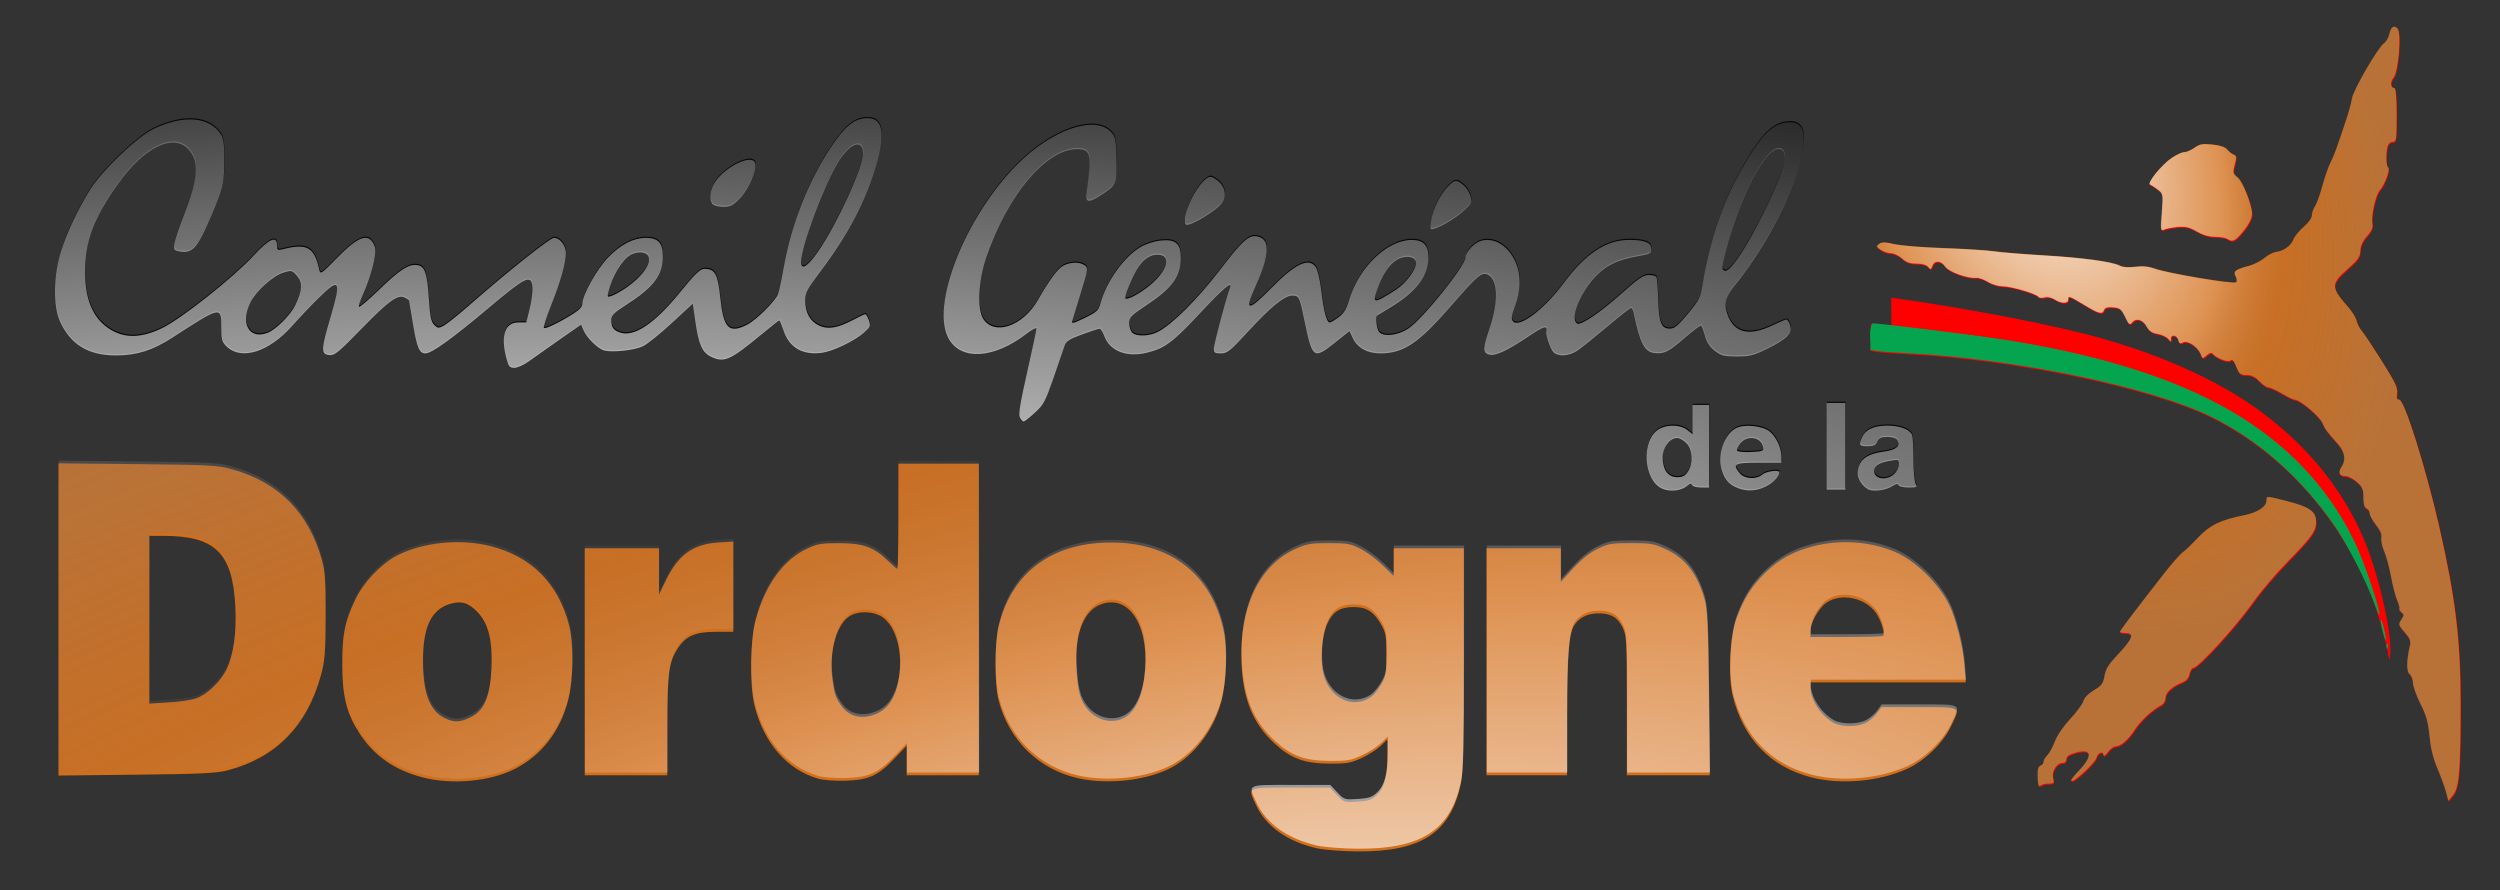
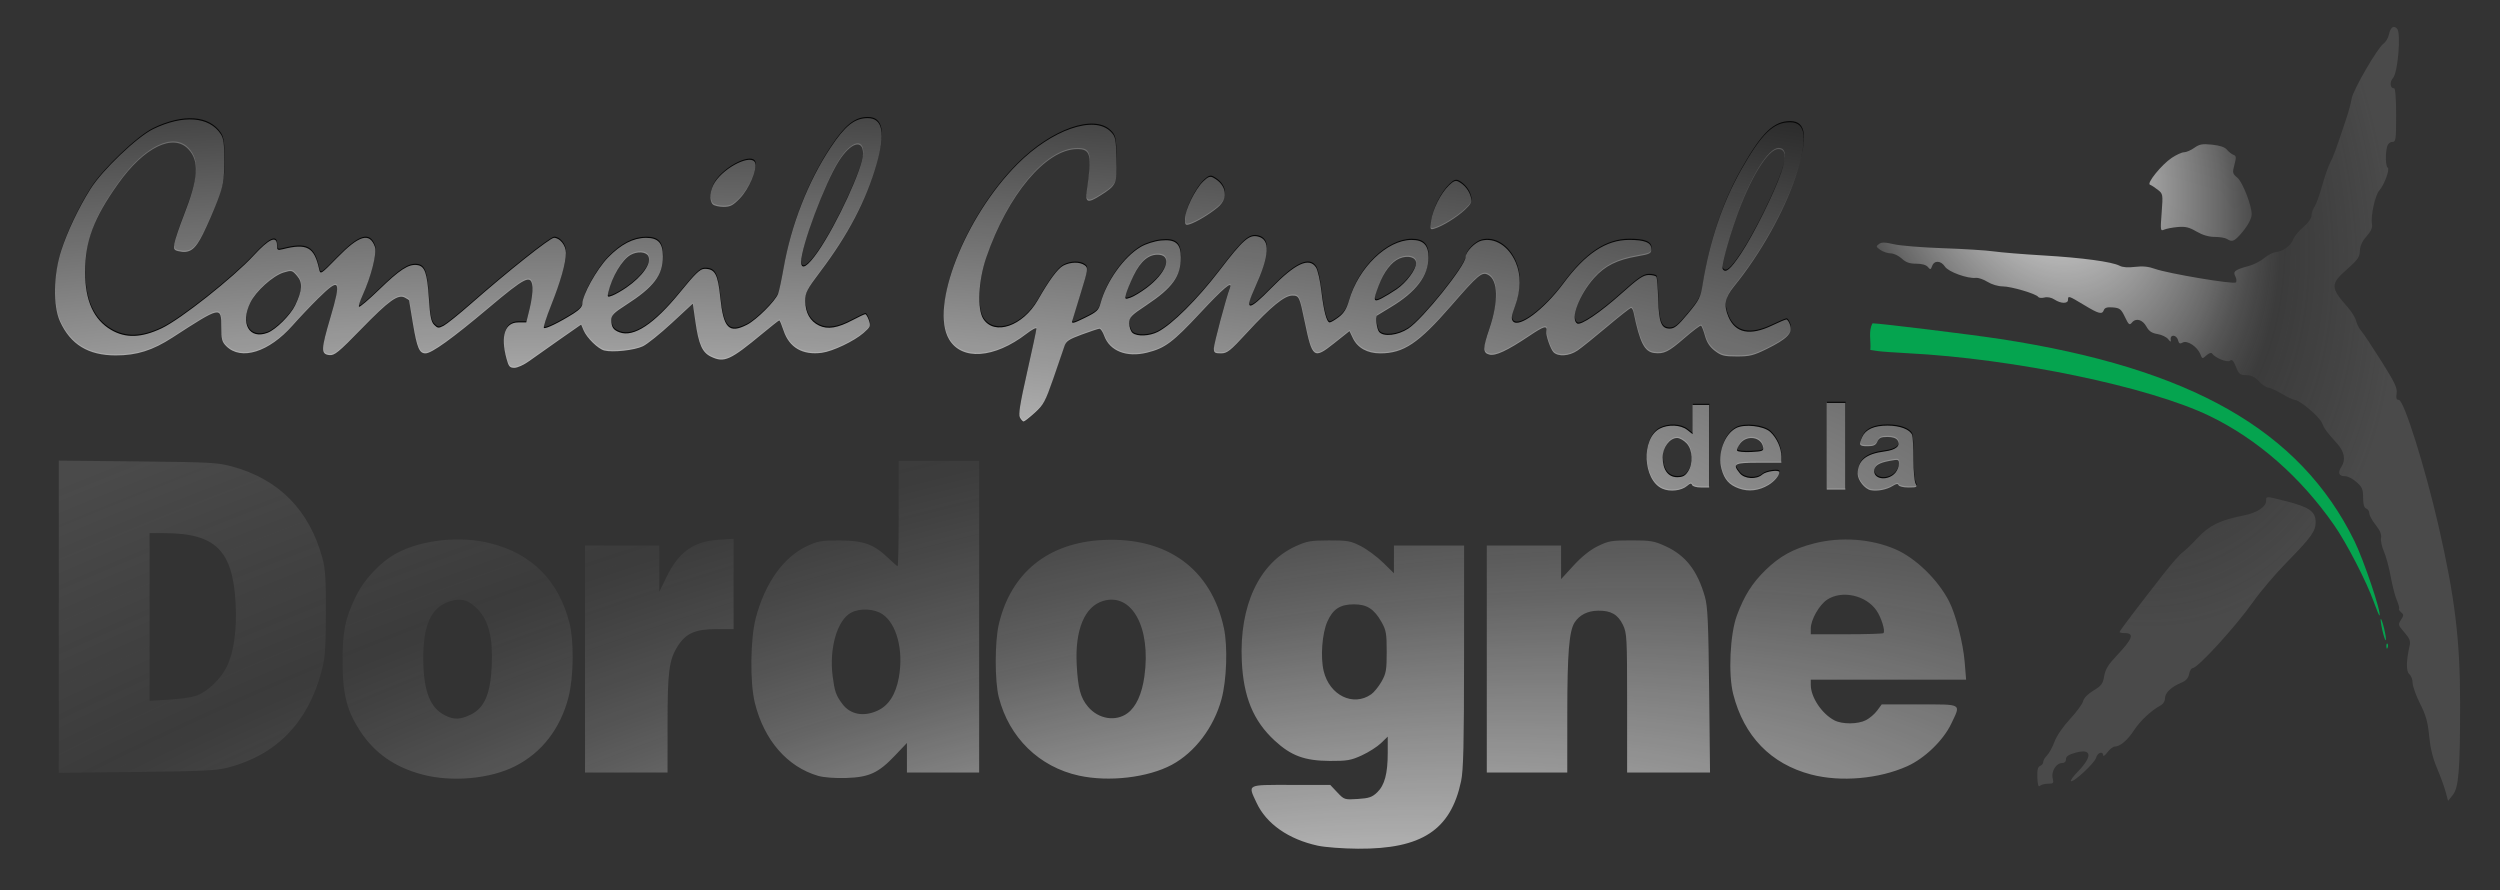
<svg xmlns="http://www.w3.org/2000/svg" xmlns:ns1="http://sodipodi.sourceforge.net/DTD/sodipodi-0.dtd" xmlns:ns2="http://www.inkscape.org/namespaces/inkscape" xmlns:xlink="http://www.w3.org/1999/xlink" width="730" height="260" id="svg3728" ns1:version="0.32" ns2:version="0.45+devel+devel" version="1.0" ns1:docname="Logo Conseil Général Dordogne.svg" ns2:output_extension="org.inkscape.output.svg.inkscape">
  <rect width="100%" height="100%" fill="#333333" stroke="none" />
  <defs id="defs3730">
    <linearGradient id="linearGradient2707">
      <stop id="stop2709" offset="0" style="stop-color:#ffffff;stop-opacity:1" />
      <stop style="stop-color:white;stop-opacity:0.251;" offset="0.481" id="stop2711" />
      <stop id="stop2713" offset="0.721" style="stop-color:#777777;stop-opacity:0.125;" />
      <stop id="stop2715" offset="1" style="stop-color:#7d7d7d;stop-opacity:0.314;" />
    </linearGradient>
    <linearGradient id="linearGradient2631">
      <stop style="stop-color:#ffffff;stop-opacity:1" offset="0" id="stop2633" />
      <stop id="stop2635" offset="0.523" style="stop-color:white;stop-opacity:0.251;" />
      <stop style="stop-color:#777777;stop-opacity:0.125;" offset="0.686" id="stop2637" />
      <stop style="stop-color:#7d7d7d;stop-opacity:0.314;" offset="1" id="stop2639" />
    </linearGradient>
    <radialGradient ns2:collect="always" xlink:href="#linearGradient2631" id="radialGradient2693" gradientUnits="userSpaceOnUse" gradientTransform="matrix(-0.216,-0.465,0.285,-0.152,-1343.702,-2705.158)" cx="-972.72" cy="2648.403" fx="-972.72" fy="2648.403" r="300" />
    <radialGradient ns2:collect="always" xlink:href="#linearGradient2631" id="radialGradient2697" gradientUnits="userSpaceOnUse" gradientTransform="matrix(3.541,-0.331,1.237,0.883,82.069,-4876.758)" cx="-1049.3" cy="2282.368" fx="-1049.3" fy="2282.368" r="300" />
    <radialGradient ns2:collect="always" xlink:href="#linearGradient2707" id="radialGradient2705" gradientUnits="userSpaceOnUse" gradientTransform="matrix(2.093,-0.832,0.971,0.638,-860.268,-4569.434)" cx="-935.484" cy="2233.117" fx="-935.484" fy="2233.117" r="300" />
  </defs>
  <ns1:namedview id="base" pagecolor="#ffffff" bordercolor="#666666" borderopacity="1.0" ns2:pageopacity="0.0" ns2:pageshadow="2" ns2:zoom="0.49497476" ns2:cx="373.77425" ns2:cy="10.580009" ns2:document-units="px" ns2:current-layer="layer1" showgrid="false" ns2:window-width="1280" ns2:window-height="971" ns2:window-x="-4" ns2:window-y="-4" showguides="true" ns2:guide-bbox="true" ns2:showpageshadow="false" showborder="true" />
  <g ns2:label="Calque 1" ns2:groupmode="layer" id="layer1" transform="translate(971.732,2692.806)">
    <g id="g2717">
      <rect y="-3029.072" x="-338.224" height="0" width="0.608" id="rect12745" style="fill:#ffffff;fill-opacity:1;fill-rule:evenodd;stroke:#000000;stroke-width:2;stroke-linecap:round;stroke-linejoin:round;stroke-miterlimit:4;stroke-dasharray:none;stroke-dashoffset:0;stroke-opacity:1" />
-       <path style="fill:#e20909;fill-opacity:1;fill-rule:evenodd;stroke:#000000;stroke-width:4.762;stroke-linecap:butt;stroke-linejoin:miter;marker:none;marker-start:none;marker-mid:none;marker-end:none;stroke-miterlimit:4;stroke-dasharray:none;stroke-dashoffset:0;stroke-opacity:1;visibility:visible;display:inline;overflow:visible;enable-background:accumulate" d="" id="path6371" />
-       <path ns1:nodetypes="cssssssssssssssssssssssssssssssssssssssssssssssssssssssssssssssssssssssssssssssssssssssssssssssssssscsccccssssssssssssssssssssssssssssssssssssssccssscccccccccsssccsssssssssssssssssc" id="path2589" d="M -257.36,-2461.348 C -257.751,-2462.81 -258.88,-2465.905 -259.87,-2468.225 C -261.101,-2471.107 -261.828,-2474.082 -262.168,-2477.619 C -262.563,-2481.739 -263.106,-2483.673 -264.829,-2487.094 C -266.02,-2489.459 -266.994,-2492.18 -266.994,-2493.142 C -266.994,-2494.104 -267.432,-2495.255 -267.968,-2495.7 C -268.935,-2496.502 -268.891,-2499.56 -267.846,-2504.145 C -267.569,-2505.36 -267.927,-2506.219 -269.416,-2507.916 C -271.252,-2510.007 -271.299,-2510.181 -270.397,-2511.559 C -269.559,-2512.836 -269.553,-2513.092 -270.345,-2513.749 C -270.838,-2514.158 -271.11,-2514.624 -270.949,-2514.785 C -270.788,-2514.945 -271.083,-2516.059 -271.603,-2517.26 C -272.123,-2518.46 -272.935,-2521.594 -273.408,-2524.224 C -273.88,-2526.853 -274.769,-2530.14 -275.382,-2531.527 C -275.996,-2532.914 -276.373,-2534.7 -276.221,-2535.495 C -276.031,-2536.489 -276.525,-2537.673 -277.796,-2539.272 C -278.815,-2540.554 -279.648,-2542.078 -279.648,-2542.66 C -279.648,-2543.242 -280.055,-2543.874 -280.552,-2544.064 C -281.177,-2544.305 -281.455,-2545.281 -281.455,-2547.239 C -281.455,-2549.655 -281.734,-2550.314 -283.372,-2551.777 C -284.426,-2552.718 -285.901,-2553.488 -286.65,-2553.488 C -288.563,-2553.488 -288.961,-2554.484 -287.773,-2556.298 C -286.492,-2558.253 -286.919,-2560.643 -288.957,-2562.925 C -292.26,-2566.623 -292.713,-2567.238 -293.461,-2569.043 C -294.236,-2570.914 -299.998,-2575.773 -301.465,-2575.793 C -301.893,-2575.798 -303.6,-2576.607 -305.257,-2577.59 C -306.914,-2578.573 -308.693,-2579.382 -309.211,-2579.388 C -309.729,-2579.393 -310.932,-2580.211 -311.885,-2581.206 C -313.129,-2582.504 -314.181,-2583.013 -315.618,-2583.013 C -317.392,-2583.013 -317.729,-2583.288 -318.589,-2585.438 C -319.323,-2587.273 -319.745,-2587.709 -320.32,-2587.232 C -321.084,-2586.598 -324.613,-2588.003 -325.556,-2589.316 C -325.8,-2589.656 -326.477,-2589.437 -327.198,-2588.785 C -328.397,-2587.7 -328.437,-2587.707 -328.977,-2589.11 C -329.807,-2591.269 -332.803,-2593.268 -334.111,-2592.536 C -334.949,-2592.067 -335.237,-2592.205 -335.498,-2593.203 C -335.948,-2594.925 -337.934,-2594.975 -337.624,-2593.257 C -337.509,-2592.619 -337.727,-2592.69 -338.365,-2593.5 C -338.861,-2594.13 -340.271,-2594.809 -341.497,-2595.008 C -343.15,-2595.277 -343.983,-2595.837 -344.723,-2597.176 C -345.867,-2599.248 -347.775,-2599.785 -348.952,-2598.368 C -349.668,-2597.505 -349.9,-2597.689 -351.008,-2599.996 C -352.114,-2602.3 -352.516,-2602.618 -354.521,-2602.784 C -356.142,-2602.918 -356.888,-2602.704 -357.147,-2602.031 C -357.685,-2600.629 -358.565,-2600.852 -362.957,-2603.501 C -367.451,-2606.21 -367.622,-2606.266 -367.622,-2605.007 C -367.622,-2603.816 -369.69,-2603.851 -371.556,-2605.073 C -372.461,-2605.666 -373.609,-2605.9 -374.51,-2605.674 C -375.321,-2605.47 -376.138,-2605.553 -376.327,-2605.858 C -376.879,-2606.751 -384.243,-2608.923 -386.729,-2608.926 C -388.028,-2608.927 -389.923,-2609.495 -391.122,-2610.243 C -392.282,-2610.967 -393.813,-2611.492 -394.525,-2611.411 C -396.969,-2611.133 -402.558,-2613.164 -403.562,-2614.696 C -404.735,-2616.487 -406.666,-2616.591 -407.293,-2614.896 C -407.712,-2613.765 -407.839,-2613.735 -408.553,-2614.595 C -409.054,-2615.199 -410.307,-2615.552 -411.954,-2615.552 C -413.899,-2615.552 -414.973,-2615.934 -416.186,-2617.058 C -417.08,-2617.887 -418.525,-2618.565 -419.397,-2618.565 C -420.269,-2618.565 -421.624,-2619.014 -422.409,-2619.564 C -423.702,-2620.47 -423.742,-2620.63 -422.839,-2621.291 C -422.057,-2621.862 -421.112,-2621.849 -418.453,-2621.231 C -416.588,-2620.798 -410.151,-2620.277 -404.147,-2620.073 C -398.143,-2619.87 -391.469,-2619.451 -389.315,-2619.142 C -387.16,-2618.833 -380.634,-2618.301 -374.811,-2617.959 C -363.466,-2617.292 -354.725,-2616.109 -352.551,-2614.945 C -351.691,-2614.485 -350.075,-2614.367 -348.065,-2614.619 C -345.855,-2614.895 -344.133,-2614.726 -342.263,-2614.052 C -338.465,-2612.681 -319.249,-2609.453 -318.622,-2610.08 C -318.328,-2610.374 -318.391,-2611.146 -318.766,-2611.846 C -319.541,-2613.295 -318.88,-2613.801 -314.775,-2614.903 C -313.381,-2615.277 -311.387,-2616.302 -310.343,-2617.18 C -309.3,-2618.059 -307.773,-2618.849 -306.95,-2618.936 C -304.807,-2619.165 -302.588,-2620.783 -301.886,-2622.631 C -301.552,-2623.508 -300.209,-2625.142 -298.9,-2626.262 C -297.467,-2627.489 -296.52,-2628.827 -296.52,-2629.625 C -296.52,-2630.354 -296.121,-2631.519 -295.635,-2632.214 C -295.148,-2632.909 -294.166,-2635.613 -293.452,-2638.223 C -292.738,-2640.833 -291.663,-2643.918 -291.062,-2645.077 C -290.056,-2647.02 -289.246,-2649.246 -286.234,-2658.334 C -285.63,-2660.157 -284.985,-2662.603 -284.801,-2663.77 C -284.412,-2666.229 -277.249,-2678.579 -275.501,-2679.803 C -274.852,-2680.258 -274.142,-2681.44 -273.925,-2682.43 C -273.442,-2684.626 -272.56,-2685.264 -271.526,-2684.165 C -270.343,-2682.906 -271.297,-2671.353 -272.714,-2669.787 C -273.771,-2668.619 -273.601,-2666.77 -272.436,-2666.77 C -272.041,-2666.77 -271.814,-2663.916 -271.814,-2658.936 C -271.814,-2651.666 -271.896,-2651.103 -272.949,-2651.103 C -273.617,-2651.103 -274.234,-2650.545 -274.447,-2649.747 C -275,-2647.684 -274.897,-2643.986 -274.275,-2643.602 C -273.577,-2643.171 -275.271,-2638.571 -276.742,-2636.904 C -277.966,-2635.517 -279.298,-2629.394 -278.866,-2627.135 C -278.668,-2626.101 -279.133,-2625.052 -280.456,-2623.544 C -281.729,-2622.095 -282.349,-2620.736 -282.4,-2619.291 C -282.462,-2617.485 -283.028,-2616.677 -286.182,-2613.892 C -291.073,-2609.573 -291.047,-2608.594 -285.884,-2602.762 C -284.791,-2601.528 -283.718,-2599.765 -283.501,-2598.846 C -283.283,-2597.926 -282.622,-2596.631 -282.032,-2595.968 C -281.442,-2595.306 -278.806,-2591.349 -276.176,-2587.176 C -272.195,-2580.86 -271.439,-2579.269 -271.672,-2577.685 C -271.882,-2576.257 -271.721,-2575.782 -271.029,-2575.782 C -269.557,-2575.782 -263.38,-2556.176 -259.427,-2538.96 C -254.657,-2518.181 -253.135,-2505.655 -253.135,-2487.165 C -253.135,-2467.562 -253.532,-2462.6 -255.276,-2460.413 L -256.651,-2458.688 L -257.36,-2461.348 z M -376.576,-2465.503 C -376.655,-2467.749 -376.442,-2468.648 -375.768,-2468.906 C -375.265,-2469.099 -374.853,-2469.625 -374.853,-2470.073 C -374.853,-2470.522 -374.359,-2471.374 -373.756,-2471.967 C -373.152,-2472.56 -372.171,-2474.357 -371.577,-2475.96 C -370.936,-2477.686 -369.087,-2480.389 -367.041,-2482.588 C -365.142,-2484.631 -363.421,-2486.979 -363.217,-2487.808 C -362.99,-2488.731 -361.811,-2489.936 -360.174,-2490.919 C -357.874,-2492.301 -357.441,-2492.884 -357.066,-2495.108 C -356.733,-2497.079 -355.879,-2498.486 -353.47,-2501.036 C -348.681,-2506.104 -348.128,-2507.693 -351.152,-2507.693 C -351.925,-2507.693 -352.558,-2507.841 -352.558,-2508.023 C -352.558,-2508.345 -347.64,-2514.835 -339.567,-2525.164 C -337.367,-2527.979 -334.977,-2530.691 -334.256,-2531.19 C -333.535,-2531.688 -331.516,-2533.627 -329.769,-2535.498 C -326.375,-2539.132 -323.123,-2540.712 -316.29,-2542.044 C -312.463,-2542.789 -309.776,-2544.545 -309.776,-2546.3 C -309.776,-2547.713 -309.948,-2547.714 -304.195,-2546.265 C -297.132,-2544.485 -295.312,-2543.208 -295.318,-2540.037 C -295.324,-2537.443 -296.628,-2535.634 -303.687,-2528.43 C -307.007,-2525.042 -311.459,-2519.808 -313.581,-2516.799 C -318.671,-2509.58 -329.733,-2497.464 -331.242,-2497.454 C -331.615,-2497.451 -332.075,-2496.675 -332.265,-2495.728 C -332.503,-2494.537 -333.184,-2493.769 -334.473,-2493.234 C -337.446,-2492.003 -339.302,-2490.256 -339.302,-2488.689 C -339.302,-2487.81 -339.83,-2486.966 -340.657,-2486.526 C -343.302,-2485.119 -346.573,-2482.046 -348.38,-2479.27 C -350.256,-2476.388 -352.44,-2474.552 -353.993,-2474.552 C -354.474,-2474.552 -355.424,-2473.806 -356.104,-2472.894 C -356.784,-2471.983 -357.349,-2471.576 -357.36,-2471.991 C -357.394,-2473.346 -359.047,-2472.78 -359.422,-2471.284 C -359.799,-2469.781 -366.183,-2463.873 -366.782,-2464.472 C -366.967,-2464.657 -366.023,-2465.936 -364.685,-2467.315 C -360.361,-2471.77 -360.701,-2474.091 -365.48,-2472.753 C -367.486,-2472.192 -368.225,-2471.681 -368.225,-2470.858 C -368.225,-2470.137 -368.654,-2469.731 -369.416,-2469.731 C -371.083,-2469.731 -372.594,-2467.227 -372.104,-2465.276 C -371.747,-2463.853 -371.875,-2463.705 -373.462,-2463.705 C -374.426,-2463.705 -375.497,-2463.423 -375.841,-2463.079 C -376.275,-2462.645 -376.501,-2463.391 -376.576,-2465.503 z M -274.116,-2500.353 C -274.33,-2503.104 -277.307,-2513.863 -279.116,-2518.418 C -288.411,-2541.835 -305.552,-2560.912 -326.359,-2570.999 C -343.992,-2579.547 -383.52,-2587.764 -414.622,-2589.347 C -418.434,-2589.541 -422.433,-2589.835 -423.51,-2589.999 L -425.468,-2590.299 L -425.468,-2594.266 L -425.468,-2598.233 L -422.456,-2597.833 L -419.443,-2597.433 L -419.443,-2601.585 L -419.443,-2605.736 L -413.869,-2604.889 C -369.741,-2598.179 -347.833,-2592.432 -327.485,-2582.227 C -305.941,-2571.422 -290.058,-2555.313 -281.625,-2535.712 C -277.347,-2525.768 -273.284,-2508.307 -273.775,-2501.968 C -273.903,-2500.311 -274.056,-2499.584 -274.116,-2500.353 z M -321.225,-2622.782 C -321.722,-2623.104 -323.325,-2623.371 -324.787,-2623.376 C -326.548,-2623.382 -328.346,-2623.912 -330.11,-2624.946 C -332.224,-2626.186 -333.354,-2626.456 -335.586,-2626.258 C -337.132,-2626.121 -338.915,-2625.78 -339.546,-2625.5 C -340.645,-2625.014 -340.677,-2625.23 -340.282,-2630.458 C -339.876,-2635.836 -339.895,-2635.944 -341.424,-2637.147 C -342.278,-2637.819 -343.303,-2638.479 -343.701,-2638.613 C -344.756,-2638.969 -340.319,-2644.446 -337.365,-2646.433 C -336.011,-2647.345 -334.375,-2648.09 -333.73,-2648.09 C -333.086,-2648.09 -331.747,-2648.668 -330.755,-2649.374 C -329.239,-2650.454 -328.409,-2650.602 -325.54,-2650.307 C -323.269,-2650.073 -321.826,-2649.583 -321.225,-2648.843 C -320.728,-2648.231 -319.878,-2647.561 -319.338,-2647.354 C -318.491,-2647.03 -318.448,-2646.629 -319.027,-2644.457 C -319.659,-2642.091 -319.605,-2641.856 -318.155,-2640.645 C -316.64,-2639.379 -313.994,-2632.597 -313.994,-2629.979 C -313.994,-2628.586 -315.35,-2626.231 -317.531,-2623.837 C -319.152,-2622.057 -319.811,-2621.869 -321.225,-2622.782 z" style="fill:#ff0000;fill-opacity:1;fill-rule:evenodd;stroke:none;stroke-width:1px;stroke-linecap:butt;stroke-linejoin:miter;marker:none;marker-start:none;marker-mid:none;marker-end:none;stroke-miterlimit:4;stroke-dasharray:none;stroke-dashoffset:0;stroke-opacity:1;visibility:visible;display:inline;overflow:visible;enable-background:accumulate" />
      <path style="fill:#05a44f" d="M -274.907,-2504.047 C -274.933,-2504.682 -274.791,-2505.038 -274.591,-2504.838 C -274.39,-2504.638 -274.369,-2504.118 -274.543,-2503.683 C -274.735,-2503.202 -274.878,-2503.345 -274.907,-2504.047 z M -276.067,-2508.709 C -276.461,-2510.414 -276.673,-2511.919 -276.539,-2512.053 C -276.405,-2512.187 -275.963,-2510.912 -275.557,-2509.219 C -275.151,-2507.526 -274.939,-2506.021 -275.085,-2505.875 C -275.232,-2505.728 -275.674,-2507.004 -276.067,-2508.709 z M -278.54,-2516.935 C -280.707,-2522.998 -286.507,-2534.229 -290.212,-2539.535 C -300.026,-2553.591 -312.548,-2564.563 -326.486,-2571.32 C -344.119,-2579.868 -383.648,-2588.085 -414.75,-2589.669 C -418.561,-2589.863 -422.561,-2590.156 -423.638,-2590.32 L -425.596,-2590.62 C -425.346,-2593.094 -426.235,-2596.205 -424.945,-2598.399 C -422.849,-2598.399 -396.014,-2595.103 -387.634,-2593.816 C -331.924,-2585.262 -300.146,-2567.142 -284.261,-2534.871 C -281.513,-2529.288 -276.27,-2513.728 -276.919,-2513.08 C -277.017,-2512.981 -277.747,-2514.716 -278.54,-2516.935 z" id="path2566" ns1:nodetypes="cssccsssccssscccscsc" />
      <path style="fill:#060606" d="M -486.27,-2550.454 C -491.973,-2552.994 -492.483,-2565.163 -487.006,-2567.996 C -484.531,-2569.275 -480.889,-2569.106 -479.004,-2567.624 L -477.417,-2566.375 L -477.417,-2570.637 L -477.417,-2574.898 L -475.006,-2574.898 L -472.596,-2574.898 L -472.596,-2562.847 L -472.596,-2550.796 L -474.956,-2550.796 C -476.302,-2550.796 -477.429,-2551.12 -477.58,-2551.549 C -477.775,-2552.108 -478.138,-2552.043 -478.986,-2551.299 C -480.649,-2549.838 -484.01,-2549.448 -486.27,-2550.454 z M -478.786,-2555.439 C -477.196,-2557.865 -477.383,-2561.791 -479.179,-2563.702 C -479.982,-2564.558 -481.223,-2565.258 -481.936,-2565.258 C -484.107,-2565.258 -486.154,-2562.517 -486.154,-2559.609 C -486.154,-2555.985 -484.571,-2553.809 -481.936,-2553.809 C -480.339,-2553.809 -479.606,-2554.188 -478.786,-2555.439 z M -463.859,-2550.499 C -466.726,-2551.515 -468.14,-2553.099 -468.986,-2556.238 C -470.185,-2560.691 -468.178,-2566.32 -464.745,-2568.136 C -462.319,-2569.419 -456.664,-2568.791 -454.751,-2567.027 C -452.828,-2565.254 -451.506,-2562.332 -451.506,-2559.854 L -451.506,-2558.027 L -458.134,-2558.027 C -465.319,-2558.027 -465.87,-2557.72 -463.635,-2554.96 C -462.26,-2553.262 -458.75,-2553.065 -457.063,-2554.592 C -456.026,-2555.53 -452.109,-2556.071 -452.109,-2555.276 C -452.109,-2554.262 -453.533,-2552.57 -455.265,-2551.526 C -458.035,-2549.855 -461.03,-2549.497 -463.859,-2550.499 z M -456.82,-2562.546 C -457.295,-2565.521 -461.497,-2566.234 -463.506,-2563.68 C -464.188,-2562.813 -464.591,-2561.851 -464.401,-2561.544 C -464.211,-2561.236 -462.384,-2561.065 -460.342,-2561.163 C -457.013,-2561.322 -456.648,-2561.466 -456.82,-2562.546 z M -425.433,-2550.009 C -427.139,-2550.345 -429.211,-2552.948 -429.211,-2554.755 C -429.211,-2558.67 -426.863,-2560.619 -421.277,-2561.339 C -418.037,-2561.756 -416.588,-2563.011 -417.562,-2564.555 C -417.976,-2565.211 -419.007,-2565.559 -420.54,-2565.559 C -422.393,-2565.559 -423.009,-2565.275 -423.479,-2564.203 C -423.944,-2563.143 -424.568,-2562.847 -426.341,-2562.847 C -428.799,-2562.847 -428.984,-2563.173 -427.889,-2565.576 C -426.885,-2567.78 -424.426,-2568.873 -420.474,-2568.873 C -416.89,-2568.873 -413.933,-2567.742 -413.316,-2566.134 C -413.111,-2565.598 -412.942,-2562.452 -412.942,-2559.143 C -412.942,-2555.834 -412.661,-2552.602 -412.318,-2551.961 C -411.745,-2550.89 -411.912,-2550.796 -414.377,-2550.796 C -415.868,-2550.796 -417.163,-2551.105 -417.291,-2551.491 C -417.454,-2551.98 -417.961,-2551.908 -418.999,-2551.249 C -420.704,-2550.166 -423.498,-2549.628 -425.433,-2550.009 z M -418.215,-2555.106 C -417.635,-2555.792 -417.16,-2556.965 -417.16,-2557.714 C -417.16,-2559.008 -417.3,-2559.05 -419.958,-2558.553 C -423.175,-2557.953 -424.391,-2557.135 -424.391,-2555.573 C -424.391,-2553.036 -420.232,-2552.722 -418.215,-2555.106 z M -438.25,-2562.847 L -438.25,-2575.501 L -435.538,-2575.501 L -432.827,-2575.501 L -432.827,-2562.847 L -432.827,-2550.193 L -435.538,-2550.193 L -438.25,-2550.193 L -438.25,-2562.847 z M -673.836,-2571.251 C -674.313,-2572.144 -673.815,-2575.296 -671.748,-2584.456 C -670.254,-2591.074 -669.032,-2596.809 -669.032,-2597.2 C -669.032,-2597.591 -670.32,-2596.92 -671.894,-2595.708 C -681.32,-2588.452 -690.859,-2587.775 -694.553,-2594.1 C -700.16,-2603.7 -689.92,-2629.867 -674.536,-2645.251 C -664.536,-2655.251 -652.194,-2659.562 -647.367,-2654.74 C -645.945,-2653.319 -645.819,-2652.736 -645.639,-2646.742 C -645.42,-2639.492 -645.617,-2639.049 -650.381,-2636.041 C -654.06,-2633.718 -654.81,-2633.98 -654.314,-2637.415 C -652.78,-2648.045 -653.148,-2649.624 -657.153,-2649.603 C -666.259,-2649.556 -677.378,-2636.329 -683.631,-2618.104 C -685.976,-2611.269 -686.387,-2602.861 -684.517,-2600.003 C -681.266,-2595.038 -672.977,-2597.919 -668.619,-2605.529 C -665.194,-2611.509 -662.793,-2614.747 -661.155,-2615.594 C -659.037,-2616.69 -656.35,-2616.727 -654.919,-2615.681 C -653.886,-2614.925 -653.942,-2614.534 -656.047,-2607.697 C -657.265,-2603.743 -658.4,-2600.025 -658.571,-2599.436 C -658.829,-2598.544 -658.214,-2598.693 -654.905,-2600.325 C -651.332,-2602.087 -650.863,-2602.53 -650.28,-2604.696 C -648.578,-2611.014 -643.436,-2618.194 -638.571,-2621.045 C -637.051,-2621.936 -634.574,-2622.724 -632.682,-2622.919 C -628.414,-2623.36 -626.853,-2622.033 -626.853,-2617.963 C -626.853,-2612.509 -629.32,-2609.079 -636.844,-2604.073 C -641.492,-2600.981 -641.917,-2600.532 -641.917,-2598.718 C -641.917,-2597.624 -641.478,-2596.374 -640.935,-2595.924 C -639.62,-2594.832 -635.996,-2594.989 -633.573,-2596.242 C -629.394,-2598.403 -622.014,-2605.757 -615.543,-2614.209 C -608.665,-2623.194 -606.913,-2624.728 -604.282,-2624.068 C -600.686,-2623.165 -600.943,-2618.649 -605.116,-2609.434 C -608.398,-2602.186 -607.235,-2602.091 -600.433,-2609.05 C -593.406,-2616.24 -589.378,-2618.095 -587.388,-2615.058 C -586.877,-2614.279 -586.177,-2611.228 -585.832,-2608.279 C -585.129,-2602.262 -584.268,-2599.001 -583.381,-2599.001 C -583.053,-2599.001 -581.867,-2599.702 -580.744,-2600.557 C -579.231,-2601.712 -578.449,-2602.996 -577.717,-2605.529 C -574.977,-2615.008 -566.638,-2623.054 -559.516,-2623.09 C -556.056,-2623.108 -554.545,-2621.578 -554.545,-2618.055 C -554.545,-2612.665 -558.154,-2607.883 -565.569,-2603.447 C -567.625,-2602.216 -569.417,-2601.124 -569.55,-2601.018 C -570.076,-2600.602 -569.646,-2597.061 -568.972,-2596.248 C -567.695,-2594.709 -563.492,-2595.184 -560.429,-2597.213 C -556.202,-2600.013 -543.699,-2615.625 -543.699,-2618.103 C -543.699,-2619.605 -540.998,-2622.4 -539.081,-2622.881 C -535.203,-2623.854 -531.196,-2621.345 -529.114,-2616.639 C -527.491,-2612.97 -527.525,-2608.543 -529.211,-2603.978 C -530.315,-2600.988 -530.45,-2600.038 -529.872,-2599.341 C -528.139,-2597.253 -520.829,-2602.739 -515.161,-2610.381 C -508.684,-2619.112 -502.692,-2623.086 -495.985,-2623.098 C -491.395,-2623.106 -489.468,-2622.328 -489.468,-2620.469 C -489.468,-2619.139 -489.828,-2618.947 -493.519,-2618.304 C -499.512,-2617.26 -502.97,-2615.541 -506.145,-2612.025 C -510.539,-2607.16 -513.223,-2599.975 -511.129,-2598.681 C -510.076,-2598.03 -504.393,-2601.887 -498.112,-2607.515 C -493.301,-2611.826 -491.816,-2612.834 -490.257,-2612.846 C -489.199,-2612.854 -488.179,-2612.61 -487.99,-2612.305 C -487.802,-2611.999 -487.567,-2609.084 -487.47,-2605.827 C -487.265,-2598.976 -486.57,-2597.193 -484.105,-2597.193 C -482.721,-2597.193 -481.716,-2598.02 -478.782,-2601.567 C -475.426,-2605.624 -475.111,-2606.266 -474.429,-2610.454 C -472.397,-2622.92 -468.67,-2633.941 -463.222,-2643.591 C -457.303,-2654.076 -453.833,-2657.45 -448.969,-2657.45 C -444.239,-2657.45 -443.73,-2652.695 -447.289,-2641.754 C -450.617,-2631.523 -457.658,-2618.939 -465.309,-2609.546 C -467.999,-2606.244 -468.402,-2604.059 -466.955,-2600.639 C -464.935,-2595.866 -460.649,-2595.013 -454.21,-2598.103 C -452.226,-2599.055 -450.354,-2599.85 -450.05,-2599.869 C -449.746,-2599.889 -449.243,-2599.14 -448.931,-2598.205 C -448.161,-2595.896 -449.848,-2594.165 -455.681,-2591.283 C -459.596,-2589.348 -460.739,-2589.059 -464.477,-2589.059 C -468.212,-2589.059 -469.051,-2589.271 -470.897,-2590.679 C -472.384,-2591.813 -473.254,-2593.129 -473.795,-2595.063 C -474.221,-2596.583 -474.741,-2597.933 -474.951,-2598.063 C -475.161,-2598.193 -477.35,-2596.55 -479.814,-2594.412 C -484.476,-2590.369 -485.759,-2589.735 -488.622,-2590.066 C -491.458,-2590.394 -492.837,-2593.101 -494.636,-2601.863 C -494.789,-2602.609 -495.136,-2603.219 -495.407,-2603.219 C -495.679,-2603.219 -498.839,-2600.739 -502.43,-2597.707 C -506.02,-2594.676 -509.898,-2591.557 -511.047,-2590.778 C -513.44,-2589.154 -516.669,-2588.929 -518.031,-2590.291 C -518.899,-2591.159 -520.329,-2595.302 -520.14,-2596.402 C -519.828,-2598.222 -520.753,-2597.976 -525.062,-2595.091 C -531.627,-2590.698 -534.94,-2589.149 -536.785,-2589.611 C -538.714,-2590.095 -538.709,-2591.491 -536.758,-2597.226 C -534.063,-2605.149 -534.205,-2611.327 -537.119,-2612.886 C -538.933,-2613.857 -540.05,-2612.923 -547.945,-2603.837 C -557.473,-2592.873 -561.82,-2589.96 -568.644,-2589.965 C -572.417,-2589.968 -575.265,-2591.556 -576.63,-2594.419 L -577.609,-2596.473 L -582.11,-2592.896 C -588.054,-2588.173 -588.466,-2588.48 -590.7,-2599.302 C -592.199,-2606.562 -592.33,-2606.834 -594.324,-2606.834 C -596.6,-2606.834 -600.556,-2603.599 -607.474,-2596.08 C -612.495,-2590.621 -613.322,-2589.963 -615.156,-2589.963 C -616.957,-2589.963 -617.212,-2590.153 -617.212,-2591.497 C -617.212,-2592.752 -613.645,-2606.183 -612.523,-2609.155 C -611.709,-2611.311 -614.56,-2608.892 -621.086,-2601.889 C -629.243,-2593.137 -631.468,-2591.468 -636.709,-2590.175 C -642.704,-2588.695 -647.618,-2590.629 -649.236,-2595.103 C -649.652,-2596.253 -650.277,-2597.179 -650.624,-2597.162 C -650.972,-2597.145 -653.29,-2596.379 -655.776,-2595.461 C -659.602,-2594.046 -660.381,-2593.52 -660.857,-2592.027 C -661.167,-2591.057 -662.602,-2586.874 -664.046,-2582.732 C -666.419,-2575.928 -666.945,-2574.952 -669.493,-2572.639 C -671.044,-2571.23 -672.515,-2570.078 -672.76,-2570.078 C -673.006,-2570.078 -673.49,-2570.606 -673.836,-2571.251 z M -563.852,-2608.675 C -561.011,-2610.618 -558.16,-2614.459 -558.16,-2616.346 C -558.16,-2618.044 -560.547,-2618.689 -563.029,-2617.661 C -565.323,-2616.71 -567.546,-2613.837 -569.051,-2609.876 C -570.776,-2605.337 -570.658,-2604.767 -568.253,-2606 C -567.176,-2606.552 -565.196,-2607.756 -563.852,-2608.675 z M -636.809,-2609.116 C -631.164,-2613.384 -629.276,-2618.394 -633.18,-2618.748 C -636.083,-2619.012 -638.567,-2617.013 -640.629,-2612.755 C -641.644,-2610.659 -642.648,-2608.202 -642.861,-2607.296 C -643.235,-2605.704 -643.189,-2605.669 -641.528,-2606.248 C -640.582,-2606.578 -638.458,-2607.869 -636.809,-2609.116 z M -463.317,-2619.07 C -459.577,-2624.691 -453.443,-2637.082 -451.502,-2642.938 C -449.989,-2647.503 -450.265,-2649.617 -452.375,-2649.617 C -455.427,-2649.617 -460.645,-2641.108 -464.721,-2629.486 C -467.118,-2622.651 -469.056,-2615.277 -468.633,-2614.594 C -467.806,-2613.255 -466.397,-2614.441 -463.317,-2619.07 z M -823.766,-2588.465 C -825.539,-2595.093 -824.256,-2599.001 -820.307,-2599.001 L -817.996,-2599.001 L -816.982,-2603.135 C -816.425,-2605.409 -816.057,-2608.189 -816.164,-2609.312 C -816.532,-2613.162 -818.069,-2612.429 -829.085,-2603.149 C -839.601,-2594.289 -845.614,-2589.963 -847.411,-2589.963 C -849.21,-2589.963 -849.878,-2591.533 -851.058,-2598.526 C -851.689,-2602.267 -852.207,-2605.386 -852.208,-2605.457 C -852.21,-2605.529 -852.752,-2605.876 -853.412,-2606.229 C -855.433,-2607.311 -858.024,-2605.455 -866.162,-2597.097 C -872.846,-2590.233 -873.997,-2589.293 -875.502,-2589.465 C -877.986,-2589.749 -877.945,-2591.089 -875.162,-2600.549 C -871.937,-2611.513 -872.416,-2612.244 -878.747,-2606.018 C -880.889,-2603.912 -884.255,-2600.362 -886.226,-2598.128 C -893.129,-2590.309 -901.281,-2587.758 -905.591,-2592.069 C -906.853,-2593.331 -907.045,-2594.084 -907.045,-2597.769 C -907.045,-2603.757 -907.205,-2603.721 -921.241,-2594.619 C -927.119,-2590.807 -931.716,-2589.359 -937.908,-2589.366 C -945.895,-2589.375 -951.082,-2592.549 -954.145,-2599.302 C -956.21,-2603.854 -956.038,-2613.067 -953.758,-2620.091 C -951.949,-2625.661 -948.666,-2632.55 -945.219,-2638.012 C -941.747,-2643.511 -931.589,-2653.203 -926.93,-2655.46 C -918.191,-2659.695 -910.562,-2659.131 -907.204,-2654.002 C -906.351,-2652.698 -906.149,-2651.126 -906.181,-2646.026 C -906.215,-2640.376 -906.435,-2639.108 -908.17,-2634.552 C -909.242,-2631.735 -911.123,-2627.403 -912.348,-2624.925 C -914.709,-2620.154 -916.313,-2619.026 -919.622,-2619.812 C -920.861,-2620.106 -921.009,-2620.417 -920.729,-2622.142 C -920.551,-2623.237 -919.299,-2626.964 -917.946,-2630.425 C -913.733,-2641.2 -913.401,-2646.099 -916.646,-2649.573 C -921.067,-2654.306 -929.572,-2650.155 -937.105,-2639.589 C -944.294,-2629.507 -946.789,-2622.849 -946.806,-2613.709 C -946.821,-2605.376 -944.316,-2599.81 -939.201,-2596.812 C -934.963,-2594.329 -930.363,-2594.48 -924.427,-2597.299 C -918.89,-2599.928 -903.57,-2612.061 -897.587,-2618.554 C -893.038,-2623.491 -890.776,-2624.478 -890.776,-2621.527 C -890.776,-2620.107 -890.611,-2619.992 -889.119,-2620.37 C -882.01,-2622.172 -879.876,-2621.002 -878.464,-2614.529 C -878.112,-2612.914 -878.012,-2612.978 -873.142,-2617.961 C -866.765,-2624.486 -863.711,-2625.355 -862.186,-2621.076 C -861.545,-2619.276 -863.259,-2612.525 -865.752,-2607.031 C -866.53,-2605.316 -867.013,-2603.759 -866.824,-2603.571 C -866.636,-2603.382 -863.99,-2605.638 -860.946,-2608.583 C -854.928,-2614.405 -852.404,-2616.047 -849.917,-2615.758 C -847.611,-2615.491 -846.909,-2613.523 -846.42,-2605.961 C -846.084,-2600.762 -845.766,-2599.183 -844.876,-2598.294 C -843.866,-2597.284 -843.593,-2597.258 -842.109,-2598.036 C -841.203,-2598.51 -837.615,-2601.399 -834.135,-2604.455 C -823.361,-2613.916 -811.04,-2623.706 -809.908,-2623.706 C -808.168,-2623.706 -806.417,-2621.502 -806.417,-2619.314 C -806.417,-2616.423 -807.943,-2611.023 -810.751,-2603.972 C -812.11,-2600.561 -813.05,-2597.6 -812.842,-2597.392 C -812.434,-2596.984 -808.313,-2598.988 -804.157,-2601.615 C -802.451,-2602.694 -801.596,-2603.663 -801.596,-2604.519 C -801.596,-2607.05 -797.379,-2614.614 -794.087,-2617.985 C -790.359,-2621.804 -786.748,-2623.674 -783.068,-2623.693 C -779.47,-2623.712 -778.096,-2622.21 -778.096,-2618.259 C -778.096,-2612.834 -780.783,-2609.291 -788.792,-2604.155 C -792.456,-2601.805 -793.159,-2601.09 -793.151,-2599.725 C -793.139,-2597.636 -792.574,-2596.781 -790.76,-2596.11 C -786.613,-2594.576 -780.664,-2598.514 -773.098,-2607.802 C -768.62,-2613.299 -767.245,-2614.617 -765.961,-2614.64 C -762.897,-2614.694 -762.034,-2613.145 -761.34,-2606.341 C -760.415,-2597.269 -758.814,-2595.631 -753.518,-2598.335 C -750.775,-2599.736 -745.211,-2605.297 -744.448,-2607.399 C -744.14,-2608.249 -743.411,-2611.655 -742.829,-2614.969 C -740.601,-2627.651 -735.689,-2640.197 -729.04,-2650.185 C -724.868,-2656.452 -722.075,-2658.655 -718.303,-2658.655 C -713.922,-2658.655 -713.072,-2654.324 -715.687,-2645.315 C -718.815,-2634.539 -723.963,-2624.678 -732.085,-2613.911 C -736.098,-2608.591 -736.519,-2607.769 -736.519,-2605.267 C -736.519,-2601.859 -735.092,-2599.319 -732.48,-2598.079 C -729.96,-2596.883 -727.063,-2597.356 -722.704,-2599.673 C -720.905,-2600.629 -719.237,-2601.411 -718.997,-2601.411 C -718.757,-2601.411 -718.281,-2600.61 -717.94,-2599.63 C -717.37,-2597.996 -717.499,-2597.691 -719.509,-2595.926 C -722.216,-2593.549 -728.492,-2590.557 -731.662,-2590.132 C -737.295,-2589.377 -741.201,-2591.637 -742.852,-2596.609 C -743.399,-2598.256 -743.964,-2599.604 -744.106,-2599.604 C -744.248,-2599.604 -746.409,-2597.909 -748.908,-2595.838 C -758.48,-2587.904 -760.166,-2587.14 -764.036,-2588.985 C -766.618,-2590.216 -767.64,-2592.53 -768.62,-2599.357 L -769.359,-2604.503 L -775.479,-2598.835 C -778.845,-2595.717 -782.641,-2592.664 -783.915,-2592.05 C -786.353,-2590.874 -792.707,-2590.169 -795.207,-2590.797 C -797.028,-2591.254 -800.317,-2594.469 -801.261,-2596.713 L -801.963,-2598.383 L -808.257,-2593.991 C -811.719,-2591.575 -815.745,-2588.732 -817.203,-2587.672 C -818.661,-2586.612 -820.571,-2585.745 -821.447,-2585.745 C -822.825,-2585.745 -823.136,-2586.11 -823.766,-2588.465 z M -893.531,-2595.972 C -891.109,-2596.893 -886.783,-2601.215 -885.454,-2604.043 C -883.362,-2608.494 -883.23,-2610.618 -884.923,-2612.586 C -886.339,-2614.233 -886.5,-2614.273 -888.832,-2613.575 C -891.957,-2612.638 -896.955,-2608.144 -898.562,-2604.823 C -901.558,-2598.635 -898.886,-2593.936 -893.531,-2595.972 z M -788.746,-2609.183 C -784.038,-2612.442 -781.302,-2616.391 -782.369,-2618.385 C -783.049,-2619.657 -785.569,-2619.817 -787.536,-2618.714 C -790.018,-2617.322 -792.95,-2612.417 -794,-2607.901 C -794.364,-2606.336 -794.306,-2606.285 -792.822,-2606.849 C -791.964,-2607.175 -790.13,-2608.225 -788.746,-2609.183 z M -732.751,-2619.766 C -727.249,-2627.776 -719.648,-2644.311 -719.648,-2648.268 C -719.648,-2652.628 -723.251,-2651.543 -726.704,-2646.145 C -730.788,-2639.76 -737.725,-2621.226 -737.725,-2616.698 C -737.725,-2614.103 -735.844,-2615.263 -732.751,-2619.766 z M -553.735,-2628.823 C -553.283,-2632.125 -550.911,-2636.78 -548.509,-2639.082 C -547.187,-2640.348 -546.598,-2640.56 -545.712,-2640.085 C -543.991,-2639.165 -542.631,-2637.439 -542.17,-2635.593 C -541.819,-2634.187 -542.092,-2633.601 -543.884,-2631.911 C -546.181,-2629.744 -550.345,-2627.147 -552.678,-2626.425 C -554.098,-2625.986 -554.118,-2626.03 -553.735,-2628.823 z M -625.647,-2629.294 C -625.647,-2631.845 -622.66,-2637.944 -620.304,-2640.201 C -618.904,-2641.542 -618.307,-2641.767 -617.417,-2641.291 C -613.476,-2639.182 -612.866,-2635.285 -616.057,-2632.611 C -618.454,-2630.602 -622.35,-2628.259 -624.292,-2627.659 C -625.514,-2627.282 -625.647,-2627.442 -625.647,-2629.294 z M -763.514,-2633.468 C -764.67,-2634.623 -764.353,-2637.818 -762.865,-2640.026 C -759.791,-2644.588 -752.17,-2648.23 -751.167,-2645.617 C -750.482,-2643.831 -752.95,-2638.021 -755.543,-2635.314 C -757.632,-2633.135 -758.368,-2632.745 -760.398,-2632.745 C -761.714,-2632.745 -763.117,-2633.07 -763.514,-2633.468 z" id="path2564" />
      <path style="fill:url(#radialGradient2697);fill-opacity:1;fill-rule:evenodd;stroke:none;stroke-width:1px;stroke-linecap:butt;stroke-linejoin:miter;marker:none;marker-start:none;marker-mid:none;marker-end:none;stroke-miterlimit:4;stroke-dasharray:none;stroke-dashoffset:0;stroke-opacity:1;visibility:visible;display:inline;overflow:visible;enable-background:accumulate" d="M -486.343,-2550.112 C -492.046,-2552.652 -492.556,-2564.821 -487.079,-2567.653 C -484.604,-2568.933 -480.962,-2568.764 -479.077,-2567.282 L -477.489,-2566.033 L -477.489,-2570.294 L -477.489,-2574.556 L -475.079,-2574.556 L -472.669,-2574.556 L -472.669,-2562.505 L -472.669,-2550.454 L -475.029,-2550.454 C -476.375,-2550.454 -477.502,-2550.777 -477.652,-2551.207 C -477.848,-2551.765 -478.211,-2551.701 -479.058,-2550.956 C -480.722,-2549.495 -484.083,-2549.106 -486.343,-2550.112 z M -478.859,-2555.097 C -477.269,-2557.523 -477.456,-2561.449 -479.252,-2563.36 C -480.055,-2564.215 -481.296,-2564.915 -482.009,-2564.915 C -484.18,-2564.915 -486.227,-2562.174 -486.227,-2559.266 C -486.227,-2555.642 -484.644,-2553.466 -482.009,-2553.466 C -480.411,-2553.466 -479.679,-2553.845 -478.859,-2555.097 z M -463.932,-2550.157 C -466.798,-2551.173 -468.213,-2552.756 -469.059,-2555.896 C -470.258,-2560.349 -468.251,-2565.977 -464.817,-2567.794 C -462.392,-2569.076 -456.736,-2568.449 -454.824,-2566.685 C -452.901,-2564.911 -451.579,-2561.989 -451.579,-2559.511 L -451.579,-2557.684 L -458.207,-2557.684 C -465.392,-2557.684 -465.943,-2557.377 -463.708,-2554.618 C -462.333,-2552.919 -458.823,-2552.722 -457.135,-2554.25 C -456.099,-2555.188 -452.182,-2555.728 -452.182,-2554.933 C -452.182,-2553.92 -453.606,-2552.228 -455.338,-2551.183 C -458.108,-2549.512 -461.103,-2549.155 -463.932,-2550.157 z M -456.893,-2562.204 C -457.368,-2565.178 -461.57,-2565.891 -463.578,-2563.338 C -464.261,-2562.47 -464.664,-2561.509 -464.474,-2561.201 C -464.284,-2560.894 -462.457,-2560.722 -460.414,-2560.82 C -457.085,-2560.98 -456.721,-2561.123 -456.893,-2562.204 z M -425.506,-2549.667 C -427.212,-2550.003 -429.284,-2552.605 -429.284,-2554.412 C -429.284,-2558.328 -426.936,-2560.277 -421.349,-2560.996 C -418.11,-2561.414 -416.661,-2562.668 -417.635,-2564.212 C -418.049,-2564.869 -419.08,-2565.216 -420.613,-2565.216 C -422.466,-2565.216 -423.082,-2564.932 -423.552,-2563.86 C -424.017,-2562.8 -424.641,-2562.505 -426.414,-2562.505 C -428.871,-2562.505 -429.056,-2562.831 -427.962,-2565.233 C -426.958,-2567.437 -424.499,-2568.53 -420.547,-2568.53 C -416.963,-2568.53 -414.006,-2567.399 -413.389,-2565.792 C -413.183,-2565.255 -413.015,-2562.109 -413.015,-2558.8 C -413.015,-2555.492 -412.734,-2552.26 -412.391,-2551.619 C -411.818,-2550.548 -411.985,-2550.454 -414.45,-2550.454 C -415.94,-2550.454 -417.235,-2550.762 -417.364,-2551.148 C -417.527,-2551.637 -418.034,-2551.565 -419.071,-2550.906 C -420.777,-2549.823 -423.571,-2549.285 -425.506,-2549.667 z M -418.287,-2554.764 C -417.707,-2555.449 -417.233,-2556.623 -417.233,-2557.372 C -417.233,-2558.666 -417.373,-2558.708 -420.031,-2558.211 C -423.248,-2557.61 -424.464,-2556.792 -424.464,-2555.23 C -424.464,-2552.693 -420.305,-2552.38 -418.287,-2554.764 z M -438.323,-2562.505 L -438.323,-2575.159 L -435.611,-2575.159 L -432.9,-2575.159 L -432.9,-2562.505 L -432.9,-2549.851 L -435.611,-2549.851 L -438.323,-2549.851 L -438.323,-2562.505 z M -673.908,-2570.909 C -674.386,-2571.802 -673.888,-2574.954 -671.821,-2584.114 C -670.327,-2590.731 -669.105,-2596.466 -669.105,-2596.857 C -669.105,-2597.249 -670.393,-2596.577 -671.967,-2595.366 C -681.393,-2588.11 -690.932,-2587.433 -694.626,-2593.758 C -700.233,-2603.358 -689.993,-2629.524 -674.609,-2644.908 C -664.609,-2654.908 -652.267,-2659.219 -647.44,-2654.398 C -646.018,-2652.977 -645.892,-2652.394 -645.712,-2646.4 C -645.493,-2639.149 -645.689,-2638.706 -650.453,-2635.699 C -654.133,-2633.376 -654.883,-2633.637 -654.387,-2637.072 C -652.853,-2647.703 -653.221,-2649.282 -657.226,-2649.261 C -666.332,-2649.213 -677.451,-2635.986 -683.703,-2617.762 C -686.049,-2610.926 -686.46,-2602.519 -684.59,-2599.661 C -681.339,-2594.696 -673.05,-2597.577 -668.692,-2605.187 C -665.267,-2611.167 -662.866,-2614.405 -661.228,-2615.252 C -659.11,-2616.347 -656.423,-2616.385 -654.992,-2615.338 C -653.959,-2614.583 -654.014,-2614.191 -656.12,-2607.354 C -657.338,-2603.4 -658.473,-2599.683 -658.644,-2599.093 C -658.902,-2598.202 -658.287,-2598.351 -654.977,-2599.983 C -651.405,-2601.744 -650.935,-2602.188 -650.352,-2604.353 C -648.651,-2610.671 -643.509,-2617.851 -638.644,-2620.702 C -637.124,-2621.593 -634.647,-2622.382 -632.755,-2622.577 C -628.487,-2623.017 -626.926,-2621.69 -626.926,-2617.62 C -626.926,-2612.167 -629.393,-2608.737 -636.916,-2603.731 C -641.565,-2600.638 -641.99,-2600.189 -641.99,-2598.376 C -641.99,-2597.281 -641.551,-2596.032 -641.008,-2595.581 C -639.693,-2594.49 -636.069,-2594.647 -633.646,-2595.899 C -629.467,-2598.061 -622.087,-2605.415 -615.616,-2613.867 C -608.738,-2622.852 -606.986,-2624.386 -604.354,-2623.725 C -600.759,-2622.823 -601.016,-2618.306 -605.189,-2609.091 C -608.47,-2601.843 -607.308,-2601.748 -600.506,-2608.708 C -593.479,-2615.898 -589.45,-2617.753 -587.46,-2614.716 C -586.95,-2613.936 -586.25,-2610.886 -585.905,-2607.937 C -585.202,-2601.919 -584.341,-2598.659 -583.454,-2598.659 C -583.126,-2598.659 -581.94,-2599.359 -580.817,-2600.215 C -579.304,-2601.37 -578.522,-2602.653 -577.79,-2605.186 C -575.05,-2614.665 -566.711,-2622.711 -559.589,-2622.748 C -556.129,-2622.766 -554.618,-2621.236 -554.618,-2617.713 C -554.618,-2612.323 -558.227,-2607.54 -565.642,-2603.104 C -567.698,-2601.874 -569.49,-2600.781 -569.623,-2600.675 C -570.149,-2600.259 -569.719,-2596.718 -569.045,-2595.905 C -567.768,-2594.367 -563.565,-2594.841 -560.502,-2596.87 C -556.274,-2599.671 -543.772,-2615.282 -543.772,-2617.761 C -543.772,-2619.263 -541.071,-2622.057 -539.154,-2622.539 C -535.276,-2623.512 -531.269,-2621.003 -529.187,-2616.296 C -527.564,-2612.628 -527.598,-2608.201 -529.284,-2603.636 C -530.388,-2600.646 -530.523,-2599.696 -529.945,-2598.998 C -528.212,-2596.911 -520.902,-2602.396 -515.234,-2610.039 C -508.757,-2618.77 -502.765,-2622.744 -496.058,-2622.755 C -491.468,-2622.763 -489.541,-2621.986 -489.541,-2620.126 C -489.541,-2618.797 -489.901,-2618.604 -493.592,-2617.962 C -499.585,-2616.918 -503.043,-2615.198 -506.218,-2611.683 C -510.612,-2606.817 -513.296,-2599.632 -511.202,-2598.338 C -510.149,-2597.687 -504.466,-2601.544 -498.185,-2607.173 C -493.374,-2611.484 -491.889,-2612.492 -490.329,-2612.503 C -489.272,-2612.511 -488.252,-2612.268 -488.063,-2611.962 C -487.874,-2611.656 -487.64,-2608.742 -487.543,-2605.484 C -487.338,-2598.633 -486.643,-2596.851 -484.177,-2596.851 C -482.794,-2596.851 -481.789,-2597.677 -478.855,-2601.224 C -475.499,-2605.281 -475.184,-2605.924 -474.501,-2610.112 C -472.47,-2622.577 -468.742,-2633.599 -463.295,-2643.249 C -457.376,-2653.734 -453.906,-2657.107 -449.041,-2657.107 C -444.312,-2657.107 -443.803,-2652.353 -447.362,-2641.412 C -450.69,-2631.18 -457.731,-2618.597 -465.382,-2609.204 C -468.072,-2605.901 -468.475,-2603.716 -467.028,-2600.296 C -465.008,-2595.523 -460.722,-2594.671 -454.283,-2597.76 C -452.299,-2598.712 -450.427,-2599.507 -450.123,-2599.527 C -449.819,-2599.546 -449.316,-2598.797 -449.004,-2597.862 C -448.234,-2595.553 -449.921,-2593.823 -455.754,-2590.941 C -459.669,-2589.005 -460.812,-2588.716 -464.55,-2588.716 C -468.284,-2588.716 -469.124,-2588.928 -470.97,-2590.336 C -472.456,-2591.47 -473.327,-2592.786 -473.868,-2594.721 C -474.294,-2596.241 -474.814,-2597.591 -475.024,-2597.721 C -475.234,-2597.851 -477.423,-2596.208 -479.887,-2594.07 C -484.549,-2590.026 -485.832,-2589.393 -488.695,-2589.724 C -491.531,-2590.052 -492.91,-2592.758 -494.709,-2601.521 C -494.862,-2602.267 -495.209,-2602.877 -495.48,-2602.877 C -495.752,-2602.877 -498.912,-2600.396 -502.502,-2597.365 C -506.093,-2594.333 -509.971,-2591.215 -511.12,-2590.435 C -513.513,-2588.812 -516.742,-2588.587 -518.104,-2589.949 C -518.972,-2590.817 -520.402,-2594.959 -520.213,-2596.059 C -519.9,-2597.88 -520.826,-2597.633 -525.135,-2594.749 C -531.7,-2590.355 -535.013,-2588.806 -536.858,-2589.269 C -538.786,-2589.753 -538.782,-2591.149 -536.831,-2596.883 C -534.136,-2604.807 -534.278,-2610.984 -537.192,-2612.544 C -539.006,-2613.514 -540.123,-2612.581 -548.018,-2603.495 C -557.546,-2592.531 -561.893,-2589.617 -568.717,-2589.622 C -572.49,-2589.625 -575.337,-2591.214 -576.703,-2594.076 L -577.682,-2596.13 L -582.183,-2592.554 C -588.127,-2587.83 -588.539,-2588.137 -590.773,-2598.96 C -592.272,-2606.22 -592.403,-2606.492 -594.397,-2606.492 C -596.673,-2606.492 -600.629,-2603.257 -607.546,-2595.737 C -612.568,-2590.278 -613.395,-2589.62 -615.229,-2589.62 C -617.03,-2589.62 -617.284,-2589.81 -617.284,-2591.154 C -617.284,-2592.409 -613.718,-2605.841 -612.596,-2608.813 C -611.781,-2610.969 -614.633,-2608.549 -621.159,-2601.547 C -629.316,-2592.794 -631.541,-2591.126 -636.782,-2589.832 C -642.777,-2588.353 -647.691,-2590.286 -649.309,-2594.76 C -649.725,-2595.91 -650.35,-2596.837 -650.697,-2596.82 C -651.045,-2596.802 -653.363,-2596.037 -655.849,-2595.118 C -659.675,-2593.704 -660.454,-2593.178 -660.93,-2591.685 C -661.239,-2590.715 -662.674,-2586.532 -664.119,-2582.389 C -666.492,-2575.586 -667.018,-2574.61 -669.566,-2572.296 C -671.117,-2570.888 -672.587,-2569.735 -672.833,-2569.735 C -673.079,-2569.735 -673.563,-2570.263 -673.908,-2570.909 z M -563.925,-2608.332 C -561.083,-2610.275 -558.233,-2614.117 -558.233,-2616.003 C -558.233,-2617.702 -560.62,-2618.346 -563.102,-2617.318 C -565.396,-2616.368 -567.619,-2613.495 -569.124,-2609.534 C -570.849,-2604.994 -570.731,-2604.424 -568.326,-2605.657 C -567.249,-2606.21 -565.269,-2607.413 -563.925,-2608.332 z M -636.882,-2608.773 C -631.236,-2613.042 -629.349,-2618.052 -633.252,-2618.406 C -636.156,-2618.669 -638.64,-2616.671 -640.702,-2612.412 C -641.717,-2610.316 -642.721,-2607.86 -642.934,-2606.953 C -643.307,-2605.362 -643.262,-2605.326 -641.601,-2605.906 C -640.655,-2606.236 -638.531,-2607.526 -636.882,-2608.773 z M -463.39,-2618.727 C -459.65,-2624.348 -453.516,-2636.74 -451.575,-2642.595 C -450.062,-2647.16 -450.338,-2649.274 -452.448,-2649.274 C -455.5,-2649.274 -460.718,-2640.766 -464.794,-2629.144 C -467.191,-2622.309 -469.128,-2614.934 -468.706,-2614.251 C -467.879,-2612.912 -466.469,-2614.099 -463.39,-2618.727 z M -823.839,-2588.122 C -825.612,-2594.75 -824.328,-2598.659 -820.38,-2598.659 L -818.068,-2598.659 L -817.055,-2602.793 C -816.498,-2605.067 -816.13,-2607.846 -816.237,-2608.969 C -816.605,-2612.82 -818.142,-2612.087 -829.158,-2602.806 C -839.674,-2593.947 -845.687,-2589.62 -847.484,-2589.62 C -849.283,-2589.62 -849.951,-2591.19 -851.131,-2598.184 C -851.762,-2601.925 -852.279,-2605.044 -852.281,-2605.115 C -852.283,-2605.186 -852.825,-2605.533 -853.484,-2605.887 C -855.506,-2606.968 -858.096,-2605.113 -866.235,-2596.755 C -872.919,-2589.891 -874.07,-2588.95 -875.575,-2589.122 C -878.059,-2589.407 -878.018,-2590.747 -875.235,-2600.207 C -872.01,-2611.171 -872.489,-2611.901 -878.82,-2605.676 C -880.962,-2603.57 -884.327,-2600.019 -886.299,-2597.786 C -893.202,-2589.967 -901.353,-2587.416 -905.664,-2591.726 C -906.926,-2592.989 -907.118,-2593.742 -907.118,-2597.426 C -907.118,-2603.414 -907.278,-2603.379 -921.314,-2594.277 C -927.192,-2590.465 -931.788,-2589.016 -937.981,-2589.023 C -945.968,-2589.033 -951.154,-2592.206 -954.218,-2598.96 C -956.283,-2603.511 -956.111,-2612.725 -953.831,-2619.748 C -952.022,-2625.318 -948.739,-2632.208 -945.291,-2637.669 C -941.82,-2643.169 -931.662,-2652.86 -927.003,-2655.118 C -918.264,-2659.352 -910.635,-2658.788 -907.277,-2653.659 C -906.424,-2652.356 -906.222,-2650.784 -906.254,-2645.684 C -906.288,-2640.034 -906.508,-2638.766 -908.243,-2634.21 C -909.315,-2631.393 -911.195,-2627.061 -912.421,-2624.583 C -914.782,-2619.812 -916.386,-2618.684 -919.695,-2619.469 C -920.934,-2619.763 -921.082,-2620.075 -920.802,-2621.799 C -920.624,-2622.894 -919.372,-2626.622 -918.019,-2630.083 C -913.806,-2640.857 -913.474,-2645.757 -916.719,-2649.231 C -921.14,-2653.963 -929.645,-2649.812 -937.178,-2639.247 C -944.367,-2629.164 -946.862,-2622.507 -946.879,-2613.367 C -946.894,-2605.033 -944.389,-2599.468 -939.274,-2596.47 C -935.036,-2593.986 -930.435,-2594.138 -924.5,-2596.956 C -918.963,-2599.586 -903.643,-2611.718 -897.66,-2618.211 C -893.111,-2623.148 -890.849,-2624.136 -890.849,-2621.185 C -890.849,-2619.765 -890.684,-2619.65 -889.192,-2620.028 C -882.083,-2621.83 -879.948,-2620.66 -878.537,-2614.186 C -878.185,-2612.571 -878.085,-2612.636 -873.215,-2617.618 C -866.838,-2624.144 -863.784,-2625.012 -862.259,-2620.734 C -861.617,-2618.933 -863.331,-2612.183 -865.825,-2606.689 C -866.603,-2604.974 -867.086,-2603.417 -866.897,-2603.228 C -866.709,-2603.04 -864.063,-2605.295 -861.018,-2608.241 C -855.001,-2614.062 -852.477,-2615.704 -849.99,-2615.416 C -847.684,-2615.149 -846.982,-2613.181 -846.493,-2605.618 C -846.157,-2600.42 -845.839,-2598.841 -844.949,-2597.951 C -843.939,-2596.941 -843.666,-2596.916 -842.182,-2597.693 C -841.276,-2598.168 -837.688,-2601.056 -834.208,-2604.112 C -823.434,-2613.574 -811.113,-2623.364 -809.981,-2623.364 C -808.241,-2623.364 -806.49,-2621.16 -806.49,-2618.971 C -806.49,-2616.081 -808.015,-2610.681 -810.824,-2603.629 C -812.183,-2600.219 -813.123,-2597.258 -812.915,-2597.049 C -812.507,-2596.642 -808.385,-2598.646 -804.23,-2601.273 C -802.524,-2602.351 -801.669,-2603.321 -801.669,-2604.177 C -801.669,-2606.708 -797.451,-2614.271 -794.16,-2617.643 C -790.432,-2621.461 -786.821,-2623.331 -783.14,-2623.351 C -779.543,-2623.369 -778.169,-2621.867 -778.169,-2617.917 C -778.169,-2612.492 -780.856,-2608.949 -788.865,-2603.812 C -792.529,-2601.463 -793.232,-2600.748 -793.224,-2599.383 C -793.212,-2597.293 -792.647,-2596.438 -790.833,-2595.767 C -786.686,-2594.233 -780.737,-2598.171 -773.171,-2607.46 C -768.693,-2612.956 -767.318,-2614.274 -766.034,-2614.297 C -762.97,-2614.352 -762.107,-2612.802 -761.413,-2605.998 C -760.488,-2596.927 -758.886,-2595.288 -753.591,-2597.993 C -750.848,-2599.394 -745.284,-2604.954 -744.521,-2607.057 C -744.213,-2607.906 -743.484,-2611.312 -742.902,-2614.627 C -740.674,-2627.309 -735.762,-2639.854 -729.112,-2649.843 C -724.941,-2656.109 -722.148,-2658.313 -718.376,-2658.313 C -713.994,-2658.313 -713.145,-2653.982 -715.76,-2644.973 C -718.887,-2634.197 -724.036,-2624.336 -732.158,-2613.568 C -736.171,-2608.249 -736.592,-2607.427 -736.592,-2604.924 C -736.592,-2601.517 -735.165,-2598.976 -732.553,-2597.737 C -730.033,-2596.541 -727.135,-2597.013 -722.777,-2599.33 C -720.978,-2600.287 -719.31,-2601.069 -719.07,-2601.069 C -718.83,-2601.069 -718.354,-2600.267 -718.012,-2599.288 C -717.443,-2597.654 -717.572,-2597.348 -719.582,-2595.584 C -722.289,-2593.207 -728.565,-2590.215 -731.735,-2589.79 C -737.368,-2589.034 -741.274,-2591.295 -742.925,-2596.266 C -743.472,-2597.914 -744.036,-2599.261 -744.179,-2599.261 C -744.321,-2599.261 -746.482,-2597.566 -748.981,-2595.495 C -758.553,-2587.561 -760.239,-2586.797 -764.109,-2588.643 C -766.691,-2589.874 -767.713,-2592.187 -768.693,-2599.015 L -769.432,-2604.16 L -775.552,-2598.492 C -778.917,-2595.375 -782.714,-2592.322 -783.988,-2591.707 C -786.426,-2590.532 -792.78,-2589.827 -795.28,-2590.455 C -797.1,-2590.911 -800.39,-2594.127 -801.334,-2596.37 L -802.036,-2598.04 L -808.33,-2593.648 C -811.792,-2591.233 -815.818,-2588.39 -817.276,-2587.329 C -818.734,-2586.269 -820.644,-2585.402 -821.519,-2585.402 C -822.898,-2585.402 -823.209,-2585.767 -823.839,-2588.122 z M -893.604,-2595.629 C -891.181,-2596.55 -886.856,-2600.872 -885.527,-2603.7 C -883.435,-2608.151 -883.302,-2610.276 -884.995,-2612.244 C -886.412,-2613.89 -886.573,-2613.931 -888.905,-2613.232 C -892.03,-2612.296 -897.028,-2607.801 -898.635,-2604.481 C -901.63,-2598.293 -898.959,-2593.593 -893.604,-2595.629 z M -788.819,-2608.841 C -784.111,-2612.1 -781.375,-2616.049 -782.442,-2618.043 C -783.122,-2619.314 -785.642,-2619.474 -787.609,-2618.371 C -790.091,-2616.98 -793.023,-2612.074 -794.073,-2607.558 C -794.437,-2605.994 -794.379,-2605.942 -792.895,-2606.506 C -792.037,-2606.832 -790.203,-2607.883 -788.819,-2608.841 z M -732.823,-2619.424 C -727.322,-2627.433 -719.721,-2643.968 -719.721,-2647.926 C -719.721,-2652.285 -723.324,-2651.201 -726.777,-2645.802 C -730.861,-2639.417 -737.797,-2620.884 -737.797,-2616.355 C -737.797,-2613.76 -735.916,-2614.921 -732.823,-2619.424 z M -553.808,-2628.48 C -553.355,-2631.783 -550.984,-2636.438 -548.581,-2638.739 C -547.26,-2640.006 -546.671,-2640.217 -545.784,-2639.743 C -544.064,-2638.822 -542.704,-2637.096 -542.243,-2635.25 C -541.892,-2633.845 -542.165,-2633.259 -543.957,-2631.569 C -546.254,-2629.402 -550.418,-2626.805 -552.751,-2626.083 C -554.171,-2625.643 -554.191,-2625.688 -553.808,-2628.48 z M -625.72,-2628.951 C -625.72,-2631.503 -622.732,-2637.601 -620.376,-2639.858 C -618.977,-2641.199 -618.38,-2641.425 -617.49,-2640.948 C -613.549,-2638.839 -612.939,-2634.943 -616.13,-2632.269 C -618.527,-2630.26 -622.423,-2627.916 -624.365,-2627.317 C -625.587,-2626.939 -625.72,-2627.1 -625.72,-2628.951 z M -763.587,-2633.125 C -764.743,-2634.281 -764.426,-2637.475 -762.938,-2639.684 C -759.864,-2644.246 -752.243,-2647.887 -751.24,-2645.274 C -750.555,-2643.489 -753.023,-2637.678 -755.616,-2634.972 C -757.705,-2632.792 -758.441,-2632.402 -760.471,-2632.402 C -761.787,-2632.402 -763.19,-2632.728 -763.587,-2633.125 z" id="path2620" />
-       <path style="fill:#d36e19" d="M -587.004,-2445.07 C -595.577,-2446.931 -602.045,-2451.458 -604.905,-2457.601 C -607.462,-2463.093 -607.982,-2462.822 -594.876,-2462.822 L -583.387,-2462.822 L -581.331,-2460.642 C -579.311,-2458.499 -579.207,-2458.466 -575.356,-2458.711 C -572.074,-2458.92 -571.152,-2459.235 -569.676,-2460.648 C -567.5,-2462.733 -566.596,-2466.137 -566.596,-2472.245 L -566.596,-2476.917 L -568.554,-2475.024 C -569.632,-2473.982 -572.14,-2472.379 -574.128,-2471.461 C -577.299,-2469.997 -578.447,-2469.796 -583.468,-2469.823 C -590.871,-2469.863 -594.815,-2471.316 -599.636,-2475.78 C -605.861,-2481.543 -608.728,-2488.497 -609.213,-2499.011 C -609.96,-2515.203 -604.145,-2527.621 -593.538,-2532.483 C -590.228,-2534 -589.098,-2534.2 -583.769,-2534.212 C -578.335,-2534.224 -577.418,-2534.059 -574.429,-2532.53 C -572.607,-2531.597 -569.692,-2529.438 -567.952,-2527.73 L -564.788,-2524.626 L -564.788,-2528.672 L -564.788,-2532.719 L -554.545,-2532.719 L -544.301,-2532.719 L -544.312,-2500.331 C -544.32,-2474.623 -544.499,-2467.107 -545.181,-2463.89 C -548.203,-2449.631 -556.688,-2444.077 -575.279,-2444.19 C -579.617,-2444.216 -584.894,-2444.613 -587.004,-2445.07 z M -571.417,-2489.283 C -570.588,-2489.867 -569.232,-2491.541 -568.404,-2493.003 C -567.075,-2495.349 -566.897,-2496.37 -566.898,-2501.687 C -566.898,-2507.003 -567.076,-2508.026 -568.404,-2510.371 C -570.58,-2514.212 -572.657,-2515.546 -576.458,-2515.546 C -580.487,-2515.546 -582.605,-2514.176 -584.225,-2510.524 C -585.768,-2507.043 -586.281,-2500.154 -585.301,-2496.068 C -583.598,-2488.969 -576.668,-2485.583 -571.417,-2489.283 z M -257.488,-2461.669 C -257.878,-2463.131 -259.008,-2466.226 -259.998,-2468.546 C -261.228,-2471.428 -261.956,-2474.403 -262.295,-2477.94 C -262.69,-2482.06 -263.233,-2483.994 -264.956,-2487.416 C -266.147,-2489.78 -267.121,-2492.501 -267.121,-2493.463 C -267.121,-2494.425 -267.56,-2495.576 -268.096,-2496.021 C -269.062,-2496.823 -269.018,-2499.881 -267.974,-2504.466 C -267.697,-2505.682 -268.054,-2506.541 -269.544,-2508.237 C -271.38,-2510.328 -271.427,-2510.502 -270.524,-2511.88 C -269.687,-2513.157 -269.681,-2513.413 -270.472,-2514.07 C -270.965,-2514.479 -271.237,-2514.945 -271.077,-2515.106 C -270.916,-2515.266 -271.21,-2516.38 -271.73,-2517.581 C -272.25,-2518.782 -273.063,-2521.915 -273.535,-2524.545 C -274.008,-2527.175 -274.896,-2530.461 -275.51,-2531.848 C -276.123,-2533.235 -276.501,-2535.021 -276.349,-2535.817 C -276.159,-2536.81 -276.653,-2537.994 -277.924,-2539.593 C -278.942,-2540.875 -279.775,-2542.399 -279.775,-2542.981 C -279.775,-2543.563 -280.182,-2544.195 -280.679,-2544.386 C -281.305,-2544.626 -281.583,-2545.602 -281.583,-2547.56 C -281.583,-2549.977 -281.861,-2550.636 -283.499,-2552.098 C -284.553,-2553.039 -286.028,-2553.809 -286.778,-2553.809 C -288.691,-2553.809 -289.089,-2554.805 -287.901,-2556.619 C -286.62,-2558.574 -287.047,-2560.965 -289.085,-2563.246 C -292.388,-2566.944 -292.841,-2567.56 -293.588,-2569.364 C -294.363,-2571.235 -300.126,-2576.095 -301.592,-2576.114 C -302.021,-2576.12 -303.727,-2576.928 -305.384,-2577.911 C -307.041,-2578.894 -308.821,-2579.703 -309.339,-2579.709 C -309.857,-2579.714 -311.06,-2580.532 -312.012,-2581.527 C -313.256,-2582.825 -314.309,-2583.334 -315.745,-2583.334 C -317.52,-2583.334 -317.857,-2583.609 -318.717,-2585.759 C -319.451,-2587.594 -319.872,-2588.031 -320.447,-2587.553 C -321.211,-2586.919 -324.74,-2588.324 -325.684,-2589.637 C -325.928,-2589.977 -326.605,-2589.758 -327.326,-2589.106 C -328.524,-2588.021 -328.565,-2588.029 -329.104,-2589.431 C -329.935,-2591.59 -332.93,-2593.59 -334.238,-2592.858 C -335.077,-2592.388 -335.364,-2592.526 -335.625,-2593.524 C -336.075,-2595.246 -338.061,-2595.296 -337.752,-2593.578 C -337.637,-2592.94 -337.854,-2593.011 -338.492,-2593.821 C -338.989,-2594.451 -340.398,-2595.13 -341.624,-2595.33 C -343.278,-2595.598 -344.111,-2596.158 -344.85,-2597.497 C -345.994,-2599.569 -347.903,-2600.107 -349.079,-2598.689 C -349.795,-2597.826 -350.028,-2598.01 -351.135,-2600.317 C -352.242,-2602.621 -352.643,-2602.939 -354.649,-2603.105 C -356.269,-2603.239 -357.016,-2603.025 -357.274,-2602.352 C -357.812,-2600.95 -358.693,-2601.173 -363.085,-2603.822 C -367.578,-2606.532 -367.75,-2606.587 -367.75,-2605.328 C -367.75,-2604.137 -369.817,-2604.172 -371.683,-2605.394 C -372.588,-2605.988 -373.737,-2606.221 -374.638,-2605.995 C -375.449,-2605.791 -376.266,-2605.874 -376.454,-2606.179 C -377.006,-2607.073 -384.37,-2609.244 -386.856,-2609.247 C -388.155,-2609.248 -390.051,-2609.817 -391.25,-2610.565 C -392.41,-2611.288 -393.941,-2611.814 -394.652,-2611.733 C -397.096,-2611.454 -402.685,-2613.485 -403.689,-2615.017 C -404.863,-2616.809 -406.794,-2616.912 -407.421,-2615.217 C -407.839,-2614.086 -407.966,-2614.056 -408.68,-2614.916 C -409.182,-2615.52 -410.435,-2615.873 -412.081,-2615.873 C -414.026,-2615.873 -415.1,-2616.255 -416.313,-2617.379 C -417.207,-2618.208 -418.652,-2618.886 -419.524,-2618.886 C -420.396,-2618.886 -421.752,-2619.335 -422.536,-2619.885 C -423.83,-2620.791 -423.87,-2620.951 -422.966,-2621.612 C -422.185,-2622.184 -421.24,-2622.171 -418.58,-2621.552 C -416.716,-2621.119 -410.278,-2620.598 -404.274,-2620.394 C -398.271,-2620.191 -391.596,-2619.772 -389.442,-2619.463 C -387.288,-2619.155 -380.761,-2618.622 -374.938,-2618.28 C -363.593,-2617.613 -354.852,-2616.43 -352.678,-2615.266 C -351.818,-2614.806 -350.202,-2614.689 -348.192,-2614.94 C -345.982,-2615.216 -344.26,-2615.048 -342.39,-2614.373 C -338.593,-2613.002 -319.376,-2609.774 -318.749,-2610.402 C -318.456,-2610.695 -318.519,-2611.467 -318.894,-2612.168 C -319.669,-2613.616 -319.008,-2614.122 -314.902,-2615.224 C -313.509,-2615.599 -311.515,-2616.623 -310.471,-2617.501 C -309.427,-2618.38 -307.9,-2619.17 -307.078,-2619.258 C -304.934,-2619.486 -302.716,-2621.105 -302.013,-2622.953 C -301.68,-2623.829 -300.336,-2625.463 -299.027,-2626.584 C -297.594,-2627.81 -296.647,-2629.148 -296.647,-2629.946 C -296.647,-2630.675 -296.249,-2631.84 -295.762,-2632.535 C -295.276,-2633.23 -294.293,-2635.934 -293.579,-2638.544 C -292.866,-2641.154 -291.79,-2644.239 -291.19,-2645.399 C -290.184,-2647.341 -289.373,-2649.567 -286.361,-2658.655 C -285.757,-2660.478 -285.112,-2662.924 -284.928,-2664.091 C -284.54,-2666.55 -277.376,-2678.9 -275.629,-2680.124 C -274.979,-2680.579 -274.27,-2681.762 -274.052,-2682.751 C -273.57,-2684.947 -272.687,-2685.586 -271.654,-2684.486 C -270.47,-2683.227 -271.425,-2671.674 -272.842,-2670.108 C -273.899,-2668.94 -273.728,-2667.091 -272.563,-2667.091 C -272.168,-2667.091 -271.942,-2664.237 -271.942,-2659.258 C -271.942,-2651.988 -272.024,-2651.424 -273.077,-2651.424 C -273.744,-2651.424 -274.361,-2650.866 -274.575,-2650.068 C -275.128,-2648.006 -275.024,-2644.307 -274.402,-2643.923 C -273.704,-2643.492 -275.398,-2638.892 -276.869,-2637.226 C -278.094,-2635.838 -279.425,-2629.715 -278.993,-2627.456 C -278.796,-2626.422 -279.26,-2625.373 -280.584,-2623.865 C -281.856,-2622.416 -282.477,-2621.058 -282.527,-2619.612 C -282.59,-2617.806 -283.156,-2616.998 -286.31,-2614.213 C -291.201,-2609.894 -291.175,-2608.916 -286.011,-2603.084 C -284.918,-2601.849 -283.846,-2600.087 -283.628,-2599.167 C -283.411,-2598.247 -282.75,-2596.952 -282.159,-2596.29 C -281.569,-2595.627 -278.934,-2591.67 -276.303,-2587.497 C -272.322,-2581.182 -271.567,-2579.59 -271.799,-2578.006 C -272.009,-2576.578 -271.849,-2576.104 -271.156,-2576.104 C -269.685,-2576.104 -263.507,-2556.497 -259.555,-2539.281 C -254.784,-2518.502 -253.262,-2505.976 -253.262,-2487.486 C -253.262,-2467.884 -253.66,-2462.921 -255.403,-2460.734 L -256.778,-2459.01 L -257.488,-2461.669 z M -376.703,-2465.825 C -376.783,-2468.07 -376.57,-2468.969 -375.896,-2469.227 C -375.392,-2469.421 -374.98,-2469.946 -374.98,-2470.394 C -374.98,-2470.843 -374.487,-2471.695 -373.883,-2472.288 C -373.279,-2472.881 -372.299,-2474.678 -371.704,-2476.281 C -371.064,-2478.008 -369.214,-2480.71 -367.169,-2482.91 C -365.269,-2484.952 -363.548,-2487.301 -363.344,-2488.129 C -363.117,-2489.052 -361.938,-2490.258 -360.302,-2491.24 C -358.002,-2492.622 -357.569,-2493.205 -357.193,-2495.43 C -356.86,-2497.401 -356.007,-2498.807 -353.598,-2501.357 C -348.809,-2506.425 -348.255,-2508.014 -351.28,-2508.014 C -352.053,-2508.014 -352.686,-2508.162 -352.686,-2508.344 C -352.686,-2508.666 -347.767,-2515.156 -339.695,-2525.485 C -337.495,-2528.3 -335.105,-2531.012 -334.384,-2531.511 C -333.663,-2532.01 -331.643,-2533.948 -329.896,-2535.819 C -326.503,-2539.454 -323.25,-2541.033 -316.418,-2542.365 C -312.59,-2543.111 -309.903,-2544.867 -309.903,-2546.622 C -309.903,-2548.035 -310.075,-2548.036 -304.322,-2546.586 C -297.259,-2544.806 -295.439,-2543.529 -295.446,-2540.359 C -295.451,-2537.764 -296.755,-2535.955 -303.814,-2528.751 C -307.134,-2525.363 -311.586,-2520.129 -313.708,-2517.12 C -318.798,-2509.901 -329.86,-2497.785 -331.37,-2497.775 C -331.743,-2497.772 -332.203,-2496.996 -332.392,-2496.049 C -332.63,-2494.859 -333.311,-2494.09 -334.601,-2493.555 C -337.573,-2492.324 -339.429,-2490.577 -339.429,-2489.01 C -339.429,-2488.131 -339.958,-2487.288 -340.785,-2486.847 C -343.43,-2485.44 -346.7,-2482.367 -348.507,-2479.591 C -350.383,-2476.709 -352.568,-2474.873 -354.121,-2474.873 C -354.602,-2474.873 -355.552,-2474.127 -356.232,-2473.216 C -356.912,-2472.304 -357.477,-2471.898 -357.487,-2472.312 C -357.521,-2473.667 -359.174,-2473.101 -359.549,-2471.606 C -359.927,-2470.102 -366.31,-2464.194 -366.91,-2464.793 C -367.094,-2464.978 -366.15,-2466.257 -364.812,-2467.637 C -360.489,-2472.091 -360.828,-2474.412 -365.608,-2473.074 C -367.613,-2472.513 -368.352,-2472.002 -368.352,-2471.179 C -368.352,-2470.458 -368.782,-2470.052 -369.544,-2470.052 C -371.211,-2470.052 -372.721,-2467.548 -372.231,-2465.597 C -371.874,-2464.175 -372.002,-2464.027 -373.59,-2464.027 C -374.553,-2464.027 -375.624,-2463.745 -375.969,-2463.4 C -376.403,-2462.966 -376.629,-2463.712 -376.703,-2465.825 z M -848.378,-2465.823 C -856.614,-2467.982 -862.513,-2472.124 -866.802,-2478.759 C -870.548,-2484.556 -871.773,-2489.451 -871.785,-2498.674 C -871.797,-2507.596 -871.098,-2511.147 -868.07,-2517.548 C -865.641,-2522.684 -860.759,-2527.914 -856.007,-2530.472 C -848.623,-2534.447 -837.382,-2535.616 -828.468,-2533.336 C -816.45,-2530.262 -808.708,-2522.434 -805.536,-2510.147 C -804.18,-2504.894 -804.309,-2494.317 -805.8,-2488.488 C -808.162,-2479.253 -813.599,-2472.223 -821.444,-2468.263 C -828.736,-2464.582 -839.816,-2463.578 -848.378,-2465.823 z M -834.349,-2483.351 C -830.369,-2485.278 -828.591,-2489.405 -828.228,-2497.565 C -827.866,-2505.725 -829.088,-2510.707 -832.274,-2514.057 C -834.907,-2516.824 -837.028,-2517.46 -840.329,-2516.47 C -845.903,-2514.8 -848.333,-2509.509 -848.224,-2499.277 C -848.127,-2490.146 -846.194,-2485.253 -841.837,-2483.106 C -839.191,-2481.802 -837.43,-2481.86 -834.349,-2483.351 z M -732.904,-2465.458 C -741.934,-2468.082 -748.707,-2475.887 -751.403,-2486.773 C -752.881,-2492.742 -752.721,-2505.618 -751.094,-2511.7 C -748.369,-2521.885 -743.012,-2529.348 -736.103,-2532.585 C -733.007,-2534.036 -731.907,-2534.222 -726.577,-2534.2 C -719.618,-2534.17 -716.562,-2533.057 -712.424,-2529.041 C -711.094,-2527.75 -709.87,-2526.693 -709.705,-2526.693 C -709.539,-2526.693 -709.404,-2533.608 -709.404,-2542.059 L -709.404,-2557.424 L -697.654,-2557.424 L -685.904,-2557.424 L -685.904,-2511.93 L -685.904,-2466.437 L -696.449,-2466.437 L -706.994,-2466.437 L -706.994,-2470.752 L -706.994,-2475.066 L -710.459,-2471.416 C -715.319,-2466.293 -718.025,-2465.05 -724.769,-2464.839 C -727.971,-2464.739 -731.303,-2464.992 -732.904,-2465.458 z M -715.62,-2484.48 C -712.342,-2485.968 -710.263,-2489.189 -709.354,-2494.189 C -707.924,-2502.055 -709.961,-2509.886 -714.163,-2512.679 C -716.584,-2514.288 -720.644,-2514.49 -723.269,-2513.132 C -727.311,-2511.043 -729.736,-2502.754 -728.688,-2494.615 C -728.103,-2490.075 -727.735,-2489.016 -725.864,-2486.484 C -723.576,-2483.389 -719.695,-2482.63 -715.62,-2484.48 z M -656.729,-2465.523 C -668.371,-2468.056 -677.162,-2476.639 -680.167,-2488.406 C -681.367,-2493.108 -681.361,-2504.653 -680.155,-2509.768 C -676.619,-2524.771 -665.75,-2533.553 -649.75,-2534.336 C -630.98,-2535.253 -618.122,-2525.882 -614.433,-2508.595 C -613.291,-2503.243 -613.622,-2493.445 -615.134,-2487.866 C -617.367,-2479.622 -622.924,-2472.289 -629.67,-2468.681 C -636.651,-2464.947 -647.999,-2463.623 -656.729,-2465.523 z M -642.571,-2483.77 C -640.081,-2485.611 -638.372,-2489.342 -637.652,-2494.512 C -635.667,-2508.776 -641.298,-2519.053 -649.718,-2516.53 C -655.117,-2514.913 -657.945,-2508.104 -657.421,-2497.983 C -657.062,-2491.03 -656.324,-2488.271 -654.125,-2485.658 C -651.074,-2482.032 -646.037,-2481.209 -642.571,-2483.77 z M -442.955,-2465.849 C -454.739,-2468.936 -462.584,-2477.03 -465.72,-2489.334 C -467.205,-2495.159 -466.654,-2506.875 -464.641,-2512.304 C -462.512,-2518.043 -460.204,-2521.713 -456.349,-2525.488 C -452.169,-2529.581 -448.168,-2531.787 -442.115,-2533.335 C -434.304,-2535.332 -425.465,-2534.699 -418.36,-2531.633 C -412.455,-2529.084 -405.89,-2522.706 -402.663,-2516.38 C -400.733,-2512.597 -398.576,-2504.193 -398.132,-2498.731 L -397.712,-2493.552 L -420.391,-2493.552 L -443.07,-2493.552 L -443.07,-2492.026 C -443.07,-2488.435 -439.847,-2483.59 -436.187,-2481.679 C -433.88,-2480.475 -429.307,-2480.506 -426.916,-2481.743 C -425.87,-2482.284 -424.417,-2483.535 -423.686,-2484.524 L -422.356,-2486.322 L -411.322,-2486.322 C -398.642,-2486.322 -399.201,-2486.664 -402.072,-2480.647 C -404.384,-2475.804 -409.804,-2470.576 -414.891,-2468.284 C -423.148,-2464.564 -434.341,-2463.593 -442.955,-2465.849 z M -421.85,-2507.14 C -421.247,-2507.743 -422.447,-2511.657 -423.872,-2513.737 C -426.946,-2518.224 -433.994,-2519.766 -438.311,-2516.897 C -440.614,-2515.366 -443.07,-2511.027 -443.07,-2508.489 L -443.07,-2506.809 L -432.626,-2506.809 C -426.881,-2506.809 -422.032,-2506.958 -421.85,-2507.14 z M -954.648,-2511.93 L -954.648,-2557.513 L -931.6,-2557.28 C -910.251,-2557.065 -908.205,-2556.952 -903.851,-2555.746 C -890.3,-2551.995 -881.492,-2543.026 -877.686,-2529.104 C -876.814,-2525.912 -876.624,-2522.898 -876.66,-2512.834 C -876.698,-2502.116 -876.877,-2499.844 -878.015,-2495.661 C -882.036,-2480.88 -891.156,-2471.573 -905.247,-2467.873 C -908.497,-2467.02 -912.983,-2466.805 -931.901,-2466.597 L -954.648,-2466.347 L -954.648,-2511.93 z M -914.682,-2488.804 C -911.401,-2489.887 -907.367,-2493.674 -905.59,-2497.34 C -903.515,-2501.621 -902.603,-2508.186 -903.019,-2515.847 C -903.864,-2531.409 -908.914,-2536.334 -924.028,-2536.334 L -928.135,-2536.334 L -928.135,-2511.848 L -928.135,-2487.362 L -922.561,-2487.703 C -919.496,-2487.89 -915.95,-2488.385 -914.682,-2488.804 z M -800.994,-2499.578 L -800.994,-2532.719 L -790.148,-2532.719 L -779.302,-2532.719 L -779.302,-2525.957 L -779.302,-2519.195 L -777.265,-2523.396 C -773.667,-2530.818 -769.36,-2533.918 -761.978,-2534.4 L -757.609,-2534.685 L -757.609,-2521.5 L -757.609,-2508.315 L -762.58,-2508.315 C -768.783,-2508.315 -771.524,-2507.11 -773.923,-2503.328 C -776.46,-2499.327 -776.891,-2496.021 -776.891,-2480.568 L -776.891,-2466.437 L -788.943,-2466.437 L -800.994,-2466.437 L -800.994,-2499.578 z M -537.673,-2499.578 L -537.673,-2532.719 L -526.827,-2532.719 L -515.981,-2532.719 L -515.981,-2527.811 L -515.981,-2522.904 L -512.342,-2526.874 C -509.968,-2529.465 -507.507,-2531.433 -505.262,-2532.535 C -502.155,-2534.061 -501.206,-2534.225 -495.493,-2534.225 C -489.788,-2534.225 -488.796,-2534.054 -485.393,-2532.483 C -479.601,-2529.808 -476.175,-2525.399 -474.001,-2517.824 C -473.168,-2514.921 -472.959,-2510.347 -472.746,-2490.389 L -472.49,-2466.437 L -484.594,-2466.437 L -496.699,-2466.437 L -496.699,-2486.734 C -496.699,-2505.833 -496.77,-2507.178 -497.91,-2509.533 C -499.391,-2512.592 -501.413,-2513.752 -505.169,-2513.695 C -508.225,-2513.65 -510.585,-2512.468 -512.022,-2510.265 C -513.632,-2507.794 -514.164,-2501.231 -514.168,-2483.761 L -514.173,-2466.437 L -525.923,-2466.437 L -537.673,-2466.437 L -537.673,-2499.578 z M -321.352,-2623.104 C -321.849,-2623.425 -323.452,-2623.692 -324.915,-2623.697 C -326.675,-2623.703 -328.473,-2624.234 -330.237,-2625.267 C -332.352,-2626.507 -333.481,-2626.777 -335.713,-2626.579 C -337.26,-2626.442 -339.042,-2626.101 -339.674,-2625.822 C -340.772,-2625.335 -340.804,-2625.551 -340.41,-2630.779 C -340.004,-2636.157 -340.022,-2636.265 -341.551,-2637.468 C -342.406,-2638.14 -343.43,-2638.8 -343.828,-2638.934 C -344.883,-2639.291 -340.447,-2644.767 -337.493,-2646.754 C -336.138,-2647.666 -334.502,-2648.411 -333.858,-2648.411 C -333.213,-2648.411 -331.874,-2648.989 -330.883,-2649.695 C -329.366,-2650.775 -328.536,-2650.923 -325.668,-2650.628 C -323.396,-2650.394 -321.954,-2649.905 -321.352,-2649.164 C -320.855,-2648.552 -320.006,-2647.882 -319.465,-2647.675 C -318.618,-2647.351 -318.575,-2646.95 -319.155,-2644.778 C -319.786,-2642.412 -319.733,-2642.178 -318.282,-2640.966 C -316.767,-2639.7 -314.121,-2632.918 -314.121,-2630.301 C -314.121,-2628.907 -315.478,-2626.552 -317.658,-2624.158 C -319.28,-2622.378 -319.938,-2622.19 -321.352,-2623.104 z" id="path2568" ns1:nodetypes="cscccsscccssssssscccccccssccssssssccssssssssssssssssssssssssssssssssssssssssssssssssssssssssssssssssssssssssssssssssssssssssssssssssssscsccccssssssssssssssssssssssssssssssssssssssccssssssssccsssssccsssssscccccccccccsccsssssccssssssccssssccsssssscccccsscccssccsscccccccsssssccccssccccccccccccccccccsccccccccccccsssscccccsssccccccsssssssssssssssssc" />
-       <path ns1:nodetypes="csssssssssccccsssssc" id="path2641" d="M -274.396,-2502.014 C -274.422,-2502.563 -274.413,-2503.394 -274.376,-2503.86 C -274.34,-2504.326 -274.521,-2504.917 -274.778,-2505.175 C -275.035,-2505.432 -275.17,-2505.84 -275.077,-2506.082 C -274.912,-2506.512 -275.268,-2508.551 -275.936,-2511.002 C -276.222,-2512.049 -276.308,-2512.14 -276.518,-2511.616 C -276.801,-2510.912 -276.752,-2510.656 -276.961,-2513.921 C -277.079,-2515.763 -279.851,-2524.41 -282.18,-2530.206 C -289.002,-2547.179 -301.718,-2561.706 -318.75,-2571.986 C -334.717,-2581.623 -356.858,-2588.876 -383.891,-2593.323 C -388.235,-2594.038 -408.455,-2596.726 -415.847,-2597.572 L -419.227,-2597.959 L -419.399,-2605.866 L -417.93,-2605.658 C -395.623,-2602.491 -370.644,-2597.597 -357.312,-2593.78 C -339.41,-2588.655 -322.733,-2580.916 -311.529,-2572.533 C -295.636,-2560.642 -284.887,-2546.1 -279.321,-2528.962 C -276.433,-2520.068 -274.426,-2510.659 -274.13,-2504.626 C -274.032,-2502.64 -274.042,-2501.016 -274.151,-2501.016 C -274.261,-2501.016 -274.371,-2501.465 -274.396,-2502.014 z" style="fill:#ff0000;fill-opacity:1;fill-rule:evenodd;stroke:none;stroke-width:1px;stroke-linecap:butt;stroke-linejoin:miter;marker:none;marker-start:none;marker-mid:none;marker-end:none;stroke-miterlimit:4;stroke-dasharray:none;stroke-dashoffset:0;stroke-opacity:1;visibility:visible;display:inline;overflow:visible;enable-background:accumulate" />
      <path ns1:nodetypes="cssssssssssssssssssssssssssssssssssssssssssssssssssssssssssssssssssssssssssssssssssssssssssssssssssscsccccssssssssssssssssssssssssssssssssssssssccsssssssssssssssssc" id="path2643" d="M -257.608,-2461.604 C -257.998,-2463.066 -259.128,-2466.161 -260.118,-2468.481 C -261.349,-2471.363 -262.076,-2474.338 -262.415,-2477.875 C -262.81,-2481.995 -263.353,-2483.929 -265.077,-2487.351 C -266.267,-2489.715 -267.241,-2492.436 -267.241,-2493.398 C -267.241,-2494.36 -267.68,-2495.511 -268.216,-2495.956 C -269.182,-2496.758 -269.138,-2499.816 -268.094,-2504.401 C -267.817,-2505.617 -268.175,-2506.476 -269.664,-2508.172 C -271.5,-2510.263 -271.547,-2510.437 -270.644,-2511.815 C -269.807,-2513.093 -269.801,-2513.348 -270.592,-2514.005 C -271.085,-2514.414 -271.357,-2514.88 -271.197,-2515.041 C -271.036,-2515.201 -271.33,-2516.315 -271.85,-2517.516 C -272.37,-2518.716 -273.183,-2521.85 -273.655,-2524.48 C -274.128,-2527.11 -275.016,-2530.396 -275.63,-2531.783 C -276.243,-2533.17 -276.621,-2534.956 -276.469,-2535.752 C -276.279,-2536.745 -276.773,-2537.929 -278.044,-2539.528 C -279.062,-2540.81 -279.895,-2542.334 -279.895,-2542.916 C -279.895,-2543.498 -280.302,-2544.13 -280.799,-2544.321 C -281.425,-2544.561 -281.703,-2545.537 -281.703,-2547.495 C -281.703,-2549.912 -281.981,-2550.571 -283.619,-2552.033 C -284.673,-2552.974 -286.149,-2553.744 -286.898,-2553.744 C -288.811,-2553.744 -289.209,-2554.74 -288.021,-2556.554 C -286.74,-2558.509 -287.167,-2560.899 -289.205,-2563.181 C -292.508,-2566.879 -292.961,-2567.495 -293.708,-2569.299 C -294.483,-2571.17 -300.246,-2576.03 -301.712,-2576.049 C -302.141,-2576.055 -303.847,-2576.863 -305.504,-2577.846 C -307.161,-2578.829 -308.941,-2579.638 -309.459,-2579.644 C -309.977,-2579.649 -311.18,-2580.468 -312.133,-2581.462 C -313.376,-2582.76 -314.429,-2583.269 -315.866,-2583.269 C -317.64,-2583.269 -317.977,-2583.544 -318.837,-2585.694 C -319.571,-2587.529 -319.992,-2587.966 -320.567,-2587.488 C -321.331,-2586.854 -324.86,-2588.259 -325.804,-2589.572 C -326.048,-2589.912 -326.725,-2589.693 -327.446,-2589.041 C -328.645,-2587.956 -328.685,-2587.963 -329.224,-2589.366 C -330.055,-2591.526 -333.05,-2593.524 -334.358,-2592.792 C -335.197,-2592.323 -335.484,-2592.461 -335.745,-2593.459 C -336.196,-2595.181 -338.182,-2595.231 -337.872,-2593.513 C -337.757,-2592.875 -337.974,-2592.946 -338.612,-2593.756 C -339.109,-2594.386 -340.518,-2595.065 -341.744,-2595.265 C -343.398,-2595.533 -344.231,-2596.093 -344.97,-2597.432 C -346.114,-2599.504 -348.023,-2600.042 -349.199,-2598.624 C -349.915,-2597.761 -350.148,-2597.945 -351.256,-2600.252 C -352.362,-2602.556 -352.763,-2602.874 -354.769,-2603.04 C -356.39,-2603.174 -357.136,-2602.96 -357.394,-2602.287 C -357.932,-2600.885 -358.813,-2601.108 -363.205,-2603.757 C -367.698,-2606.467 -367.87,-2606.522 -367.87,-2605.263 C -367.87,-2604.072 -369.937,-2604.107 -371.803,-2605.329 C -372.709,-2605.923 -373.857,-2606.156 -374.758,-2605.93 C -375.569,-2605.726 -376.386,-2605.809 -376.574,-2606.114 C -377.127,-2607.008 -384.49,-2609.18 -386.977,-2609.182 C -388.275,-2609.183 -390.171,-2609.752 -391.37,-2610.499 C -392.53,-2611.223 -394.061,-2611.749 -394.772,-2611.668 C -397.216,-2611.389 -402.806,-2613.42 -403.809,-2614.952 C -404.983,-2616.743 -406.914,-2616.847 -407.541,-2615.152 C -407.959,-2614.021 -408.086,-2613.991 -408.8,-2614.851 C -409.302,-2615.455 -410.555,-2615.808 -412.201,-2615.808 C -414.146,-2615.808 -415.22,-2616.19 -416.433,-2617.314 C -417.327,-2618.143 -418.772,-2618.821 -419.644,-2618.821 C -420.516,-2618.821 -421.872,-2619.27 -422.656,-2619.82 C -423.95,-2620.726 -423.99,-2620.886 -423.086,-2621.547 C -422.305,-2622.119 -421.36,-2622.106 -418.7,-2621.487 C -416.836,-2621.054 -410.398,-2620.533 -404.395,-2620.329 C -398.391,-2620.126 -391.716,-2619.707 -389.562,-2619.398 C -387.408,-2619.09 -380.881,-2618.557 -375.058,-2618.215 C -363.713,-2617.548 -354.972,-2616.365 -352.798,-2615.201 C -351.939,-2614.741 -350.322,-2614.624 -348.312,-2614.875 C -346.102,-2615.151 -344.38,-2614.983 -342.51,-2614.308 C -338.713,-2612.937 -319.497,-2609.709 -318.869,-2610.336 C -318.576,-2610.63 -318.639,-2611.402 -319.014,-2612.102 C -319.789,-2613.551 -319.128,-2614.057 -315.022,-2615.159 C -313.629,-2615.534 -311.635,-2616.558 -310.591,-2617.436 C -309.547,-2618.315 -308.02,-2619.105 -307.198,-2619.193 C -305.054,-2619.421 -302.836,-2621.039 -302.133,-2622.888 C -301.8,-2623.764 -300.456,-2625.398 -299.147,-2626.518 C -297.714,-2627.745 -296.767,-2629.083 -296.767,-2629.881 C -296.767,-2630.61 -296.369,-2631.775 -295.882,-2632.47 C -295.396,-2633.165 -294.413,-2635.869 -293.7,-2638.479 C -292.986,-2641.089 -291.91,-2644.174 -291.31,-2645.334 C -290.304,-2647.276 -289.493,-2649.502 -286.482,-2658.59 C -285.877,-2660.413 -285.232,-2662.859 -285.048,-2664.026 C -284.66,-2666.485 -277.496,-2678.835 -275.749,-2680.059 C -275.099,-2680.514 -274.39,-2681.696 -274.172,-2682.686 C -273.69,-2684.882 -272.807,-2685.521 -271.774,-2684.421 C -270.59,-2683.162 -271.545,-2671.609 -272.962,-2670.043 C -274.019,-2668.875 -273.848,-2667.026 -272.683,-2667.026 C -272.288,-2667.026 -272.062,-2664.172 -272.062,-2659.193 C -272.062,-2651.923 -272.144,-2651.359 -273.197,-2651.359 C -273.864,-2651.359 -274.481,-2650.801 -274.695,-2650.003 C -275.248,-2647.941 -275.144,-2644.242 -274.523,-2643.858 C -273.824,-2643.427 -275.518,-2638.827 -276.989,-2637.16 C -278.214,-2635.773 -279.545,-2629.65 -279.113,-2627.391 C -278.916,-2626.357 -279.38,-2625.308 -280.704,-2623.8 C -281.976,-2622.351 -282.597,-2620.992 -282.647,-2619.547 C -282.71,-2617.741 -283.276,-2616.933 -286.43,-2614.148 C -291.321,-2609.829 -291.295,-2608.85 -286.131,-2603.019 C -285.038,-2601.784 -283.966,-2600.022 -283.748,-2599.102 C -283.531,-2598.182 -282.87,-2596.887 -282.279,-2596.224 C -281.689,-2595.562 -279.054,-2591.605 -276.423,-2587.432 C -272.442,-2581.117 -271.687,-2579.525 -271.92,-2577.941 C -272.129,-2576.513 -271.969,-2576.039 -271.276,-2576.039 C -269.805,-2576.039 -263.627,-2556.432 -259.675,-2539.216 C -254.904,-2518.437 -253.382,-2505.911 -253.382,-2487.421 C -253.382,-2467.819 -253.78,-2462.856 -255.524,-2460.669 L -256.899,-2458.945 L -257.608,-2461.604 z M -376.823,-2465.76 C -376.903,-2468.005 -376.69,-2468.904 -376.016,-2469.162 C -375.513,-2469.356 -375.101,-2469.881 -375.101,-2470.329 C -375.101,-2470.778 -374.607,-2471.63 -374.003,-2472.223 C -373.4,-2472.816 -372.419,-2474.613 -371.824,-2476.216 C -371.184,-2477.943 -369.334,-2480.645 -367.289,-2482.845 C -365.39,-2484.887 -363.669,-2487.236 -363.465,-2488.064 C -363.237,-2488.987 -362.058,-2490.193 -360.422,-2491.175 C -358.122,-2492.557 -357.689,-2493.14 -357.313,-2495.365 C -356.98,-2497.336 -356.127,-2498.742 -353.718,-2501.292 C -348.929,-2506.36 -348.376,-2507.949 -351.4,-2507.949 C -352.173,-2507.949 -352.806,-2508.097 -352.806,-2508.279 C -352.806,-2508.601 -347.888,-2515.091 -339.815,-2525.42 C -337.615,-2528.235 -335.225,-2530.947 -334.504,-2531.446 C -333.783,-2531.945 -331.763,-2533.883 -330.016,-2535.754 C -326.623,-2539.389 -323.37,-2540.968 -316.538,-2542.3 C -312.71,-2543.046 -310.024,-2544.801 -310.024,-2546.557 C -310.024,-2547.97 -310.195,-2547.971 -304.442,-2546.521 C -297.379,-2544.741 -295.559,-2543.464 -295.566,-2540.294 C -295.571,-2537.699 -296.875,-2535.89 -303.934,-2528.686 C -307.254,-2525.298 -311.706,-2520.064 -313.828,-2517.055 C -318.918,-2509.836 -329.98,-2497.72 -331.49,-2497.71 C -331.863,-2497.707 -332.323,-2496.931 -332.512,-2495.984 C -332.75,-2494.794 -333.431,-2494.025 -334.721,-2493.49 C -337.694,-2492.259 -339.549,-2490.512 -339.549,-2488.945 C -339.549,-2488.066 -340.078,-2487.223 -340.905,-2486.782 C -343.55,-2485.375 -346.82,-2482.302 -348.627,-2479.526 C -350.503,-2476.644 -352.688,-2474.808 -354.241,-2474.808 C -354.722,-2474.808 -355.672,-2474.062 -356.352,-2473.151 C -357.032,-2472.239 -357.597,-2471.832 -357.607,-2472.247 C -357.641,-2473.602 -359.294,-2473.036 -359.67,-2471.54 C -360.047,-2470.037 -366.43,-2464.129 -367.03,-2464.728 C -367.214,-2464.913 -366.271,-2466.192 -364.932,-2467.571 C -360.609,-2472.026 -360.948,-2474.347 -365.728,-2473.009 C -367.733,-2472.448 -368.472,-2471.937 -368.472,-2471.114 C -368.472,-2470.393 -368.902,-2469.987 -369.664,-2469.987 C -371.331,-2469.987 -372.841,-2467.483 -372.351,-2465.532 C -371.994,-2464.109 -372.122,-2463.961 -373.71,-2463.961 C -374.674,-2463.961 -375.744,-2463.68 -376.089,-2463.335 C -376.523,-2462.901 -376.749,-2463.647 -376.823,-2465.76 z M -321.472,-2623.039 C -321.969,-2623.36 -323.573,-2623.627 -325.035,-2623.632 C -326.795,-2623.638 -328.593,-2624.169 -330.357,-2625.202 C -332.472,-2626.442 -333.601,-2626.712 -335.833,-2626.514 C -337.38,-2626.377 -339.162,-2626.036 -339.794,-2625.756 C -340.892,-2625.27 -340.925,-2625.486 -340.53,-2630.714 C -340.124,-2636.092 -340.142,-2636.2 -341.671,-2637.403 C -342.526,-2638.075 -343.55,-2638.735 -343.948,-2638.869 C -345.003,-2639.226 -340.567,-2644.702 -337.613,-2646.689 C -336.258,-2647.601 -334.623,-2648.346 -333.978,-2648.346 C -333.333,-2648.346 -331.994,-2648.924 -331.003,-2649.63 C -329.487,-2650.71 -328.657,-2650.858 -325.788,-2650.563 C -323.517,-2650.329 -322.074,-2649.84 -321.472,-2649.099 C -320.975,-2648.487 -320.126,-2647.817 -319.585,-2647.61 C -318.738,-2647.286 -318.695,-2646.885 -319.275,-2644.713 C -319.906,-2642.347 -319.853,-2642.113 -318.402,-2640.901 C -316.887,-2639.635 -314.242,-2632.853 -314.242,-2630.236 C -314.242,-2628.842 -315.598,-2626.487 -317.778,-2624.093 C -319.4,-2622.313 -320.058,-2622.125 -321.472,-2623.039 z" style="fill:url(#radialGradient2693);fill-opacity:1;fill-rule:evenodd;stroke:none;stroke-width:1px;stroke-linecap:butt;stroke-linejoin:miter;marker:none;marker-start:none;marker-mid:none;marker-end:none;stroke-miterlimit:4;stroke-dasharray:none;stroke-dashoffset:0;stroke-opacity:1;visibility:visible;display:inline;overflow:visible;enable-background:accumulate" />
      <path style="opacity:1;fill:url(#radialGradient2705);fill-opacity:1;fill-rule:evenodd;stroke:none;stroke-width:1px;stroke-linecap:butt;stroke-linejoin:miter;marker:none;marker-start:none;marker-mid:none;marker-end:none;stroke-miterlimit:4;stroke-dasharray:none;stroke-dashoffset:0;stroke-opacity:1;visibility:visible;display:inline;overflow:visible;enable-background:accumulate" d="M -586.92,-2445.864 C -595.493,-2447.724 -601.96,-2452.251 -604.82,-2458.394 C -607.377,-2463.886 -607.898,-2463.615 -594.792,-2463.615 L -583.303,-2463.615 L -581.247,-2461.435 C -579.226,-2459.293 -579.123,-2459.259 -575.272,-2459.504 C -571.989,-2459.713 -571.067,-2460.028 -569.592,-2461.441 C -567.416,-2463.526 -566.512,-2466.93 -566.512,-2473.038 L -566.512,-2477.71 L -568.47,-2475.817 C -569.547,-2474.776 -572.055,-2473.173 -574.044,-2472.255 C -577.215,-2470.791 -578.363,-2470.589 -583.384,-2470.616 C -590.787,-2470.656 -594.73,-2472.109 -599.552,-2476.573 C -605.777,-2482.336 -608.643,-2489.29 -609.128,-2499.804 C -609.876,-2515.997 -604.06,-2528.415 -593.453,-2533.276 C -590.143,-2534.794 -589.014,-2534.993 -583.685,-2535.005 C -578.251,-2535.017 -577.334,-2534.852 -574.345,-2533.323 C -572.522,-2532.391 -569.607,-2530.231 -567.867,-2528.523 L -564.704,-2525.419 L -564.704,-2529.466 L -564.704,-2533.512 L -554.46,-2533.512 L -544.217,-2533.512 L -544.227,-2501.124 C -544.236,-2475.416 -544.415,-2467.901 -545.097,-2464.683 C -548.119,-2450.424 -556.603,-2444.87 -575.195,-2444.983 C -579.533,-2445.01 -584.809,-2445.406 -586.92,-2445.864 z M -571.332,-2490.077 C -570.504,-2490.66 -569.148,-2492.334 -568.319,-2493.796 C -566.99,-2496.142 -566.813,-2497.163 -566.813,-2502.48 C -566.814,-2507.796 -566.991,-2508.819 -568.32,-2511.164 C -570.496,-2515.005 -572.572,-2516.339 -576.374,-2516.339 C -580.403,-2516.339 -582.521,-2514.97 -584.14,-2511.317 C -585.684,-2507.836 -586.197,-2500.947 -585.217,-2496.861 C -583.514,-2489.763 -576.584,-2486.376 -571.332,-2490.077 z M -848.294,-2466.616 C -856.53,-2468.776 -862.429,-2472.918 -866.717,-2479.553 C -870.464,-2485.349 -871.688,-2490.244 -871.701,-2499.467 C -871.712,-2508.389 -871.013,-2511.94 -867.986,-2518.341 C -865.557,-2523.477 -860.675,-2528.708 -855.923,-2531.266 C -848.539,-2535.24 -837.298,-2536.409 -828.384,-2534.13 C -816.365,-2531.056 -808.624,-2523.227 -805.452,-2510.94 C -804.096,-2505.688 -804.225,-2495.11 -805.715,-2489.282 C -808.077,-2480.047 -813.515,-2473.017 -821.359,-2469.057 C -828.652,-2465.375 -839.731,-2464.372 -848.294,-2466.616 z M -834.264,-2484.144 C -830.284,-2486.071 -828.507,-2490.199 -828.144,-2498.359 C -827.781,-2506.518 -829.003,-2511.5 -832.19,-2514.85 C -834.823,-2517.617 -836.943,-2518.253 -840.245,-2517.264 C -845.818,-2515.594 -848.248,-2510.302 -848.139,-2500.07 C -848.042,-2490.94 -846.11,-2486.047 -841.752,-2483.899 C -839.107,-2482.595 -837.345,-2482.653 -834.264,-2484.144 z M -732.82,-2466.251 C -741.85,-2468.876 -748.623,-2476.68 -751.318,-2487.567 C -752.796,-2493.536 -752.637,-2506.411 -751.01,-2512.494 C -748.285,-2522.679 -742.928,-2530.142 -736.019,-2533.379 C -732.923,-2534.829 -731.823,-2535.016 -726.493,-2534.993 C -719.534,-2534.964 -716.478,-2533.85 -712.34,-2529.834 C -711.009,-2528.543 -709.786,-2527.487 -709.62,-2527.487 C -709.455,-2527.487 -709.32,-2534.401 -709.32,-2542.852 L -709.32,-2558.217 L -697.57,-2558.217 L -685.82,-2558.217 L -685.82,-2512.724 L -685.82,-2467.23 L -696.364,-2467.23 L -706.909,-2467.23 L -706.909,-2471.545 L -706.909,-2475.86 L -710.374,-2472.209 C -715.235,-2467.087 -717.941,-2465.843 -724.685,-2465.633 C -727.887,-2465.532 -731.219,-2465.786 -732.82,-2466.251 z M -715.536,-2485.273 C -712.258,-2486.761 -710.179,-2489.982 -709.27,-2494.982 C -707.84,-2502.849 -709.876,-2510.68 -714.079,-2513.472 C -716.5,-2515.081 -720.559,-2515.283 -723.185,-2513.926 C -727.226,-2511.836 -729.652,-2503.547 -728.603,-2495.408 C -728.019,-2490.868 -727.651,-2489.809 -725.779,-2487.277 C -723.491,-2484.182 -719.611,-2483.423 -715.536,-2485.273 z M -656.645,-2466.316 C -668.287,-2468.849 -677.078,-2477.433 -680.082,-2489.2 C -681.283,-2493.902 -681.276,-2505.446 -680.071,-2510.562 C -676.534,-2525.565 -665.666,-2534.347 -649.666,-2535.129 C -630.895,-2536.047 -618.037,-2526.675 -614.349,-2509.389 C -613.207,-2504.036 -613.538,-2494.238 -615.049,-2488.659 C -617.283,-2480.416 -622.839,-2473.082 -629.585,-2469.474 C -636.567,-2465.741 -647.915,-2464.416 -656.645,-2466.316 z M -642.487,-2484.563 C -639.996,-2486.404 -638.288,-2490.136 -637.568,-2495.305 C -635.582,-2509.57 -641.214,-2519.847 -649.634,-2517.324 C -655.033,-2515.706 -657.861,-2508.898 -657.337,-2498.776 C -656.977,-2491.823 -656.24,-2489.064 -654.041,-2486.451 C -650.99,-2482.825 -645.952,-2482.002 -642.487,-2484.563 z M -442.871,-2466.643 C -454.655,-2469.73 -462.5,-2477.823 -465.636,-2490.128 C -467.12,-2495.952 -466.569,-2507.669 -464.556,-2513.097 C -462.428,-2518.836 -460.12,-2522.507 -456.265,-2526.282 C -452.085,-2530.374 -448.084,-2532.58 -442.031,-2534.128 C -434.22,-2536.126 -425.38,-2535.492 -418.276,-2532.426 C -412.37,-2529.878 -405.806,-2523.499 -402.579,-2517.174 C -400.648,-2513.39 -398.491,-2504.987 -398.048,-2499.524 L -397.628,-2494.346 L -420.307,-2494.346 L -442.986,-2494.346 L -442.986,-2492.82 C -442.986,-2489.228 -439.763,-2484.383 -436.103,-2482.472 C -433.796,-2481.268 -429.223,-2481.3 -426.832,-2482.536 C -425.786,-2483.077 -424.332,-2484.328 -423.601,-2485.317 L -422.272,-2487.115 L -411.238,-2487.115 C -398.558,-2487.115 -399.116,-2487.457 -401.988,-2481.44 C -404.299,-2476.597 -409.719,-2471.369 -414.806,-2469.078 C -423.064,-2465.357 -434.257,-2464.386 -442.871,-2466.643 z M -421.766,-2507.934 C -421.163,-2508.536 -422.362,-2512.45 -423.788,-2514.53 C -426.862,-2519.017 -433.91,-2520.559 -438.227,-2517.69 C -440.53,-2516.16 -442.986,-2511.82 -442.986,-2509.282 L -442.986,-2507.602 L -432.541,-2507.602 C -426.797,-2507.602 -421.948,-2507.751 -421.766,-2507.934 z M -954.564,-2512.723 L -954.564,-2558.306 L -931.515,-2558.073 C -910.166,-2557.858 -908.121,-2557.745 -903.767,-2556.54 C -890.216,-2552.788 -881.408,-2543.819 -877.602,-2529.897 C -876.73,-2526.706 -876.54,-2523.692 -876.575,-2513.628 C -876.614,-2502.909 -876.793,-2500.637 -877.931,-2496.454 C -881.951,-2481.673 -891.072,-2472.367 -905.162,-2468.666 C -908.412,-2467.813 -912.899,-2467.598 -931.817,-2467.39 L -954.564,-2467.141 L -954.564,-2512.723 z M -914.597,-2489.597 C -911.316,-2490.68 -907.283,-2494.467 -905.505,-2498.133 C -903.43,-2502.414 -902.518,-2508.979 -902.934,-2516.64 C -903.779,-2532.203 -908.83,-2537.128 -923.943,-2537.128 L -928.051,-2537.128 L -928.051,-2512.642 L -928.051,-2488.156 L -922.477,-2488.496 C -919.411,-2488.683 -915.866,-2489.179 -914.597,-2489.597 z M -800.909,-2500.371 L -800.909,-2533.512 L -790.063,-2533.512 L -779.217,-2533.512 L -779.217,-2526.75 L -779.217,-2519.989 L -777.181,-2524.189 C -773.583,-2531.611 -769.276,-2534.711 -761.893,-2535.193 L -757.525,-2535.479 L -757.525,-2522.293 L -757.524,-2509.108 L -762.496,-2509.108 C -768.699,-2509.108 -771.44,-2507.903 -773.838,-2504.121 C -776.376,-2500.12 -776.807,-2496.815 -776.807,-2481.361 L -776.807,-2467.23 L -788.858,-2467.23 L -800.909,-2467.23 L -800.909,-2500.371 z M -537.589,-2500.371 L -537.589,-2533.512 L -526.742,-2533.512 L -515.896,-2533.512 L -515.896,-2528.605 L -515.896,-2523.697 L -512.258,-2527.668 C -509.884,-2530.258 -507.423,-2532.226 -505.178,-2533.329 C -502.07,-2534.854 -501.121,-2535.019 -495.409,-2535.019 C -489.703,-2535.019 -488.712,-2534.848 -485.309,-2533.276 C -479.517,-2530.601 -476.09,-2526.192 -473.917,-2518.617 C -473.084,-2515.715 -472.875,-2511.141 -472.661,-2491.182 L -472.405,-2467.23 L -484.51,-2467.23 L -496.614,-2467.23 L -496.614,-2487.527 C -496.614,-2506.626 -496.686,-2507.972 -497.825,-2510.326 C -499.306,-2513.385 -501.329,-2514.545 -505.084,-2514.489 C -508.141,-2514.443 -510.501,-2513.262 -511.937,-2511.058 C -513.548,-2508.587 -514.079,-2502.024 -514.084,-2484.554 L -514.089,-2467.23 L -525.839,-2467.23 L -537.589,-2467.23 L -537.589,-2500.371 z" id="path2703" ns1:nodetypes="cscccsscccssssssscccccccssccssssssccssssssssccsssssccsssssscccccccccccsccsssssccssssssccssssccsssssscccccsscccssccsscccccccsssssccccssccccccccccccccccccsccccccccccccsssscccccsssccccc" />
    </g>
  </g>
</svg>